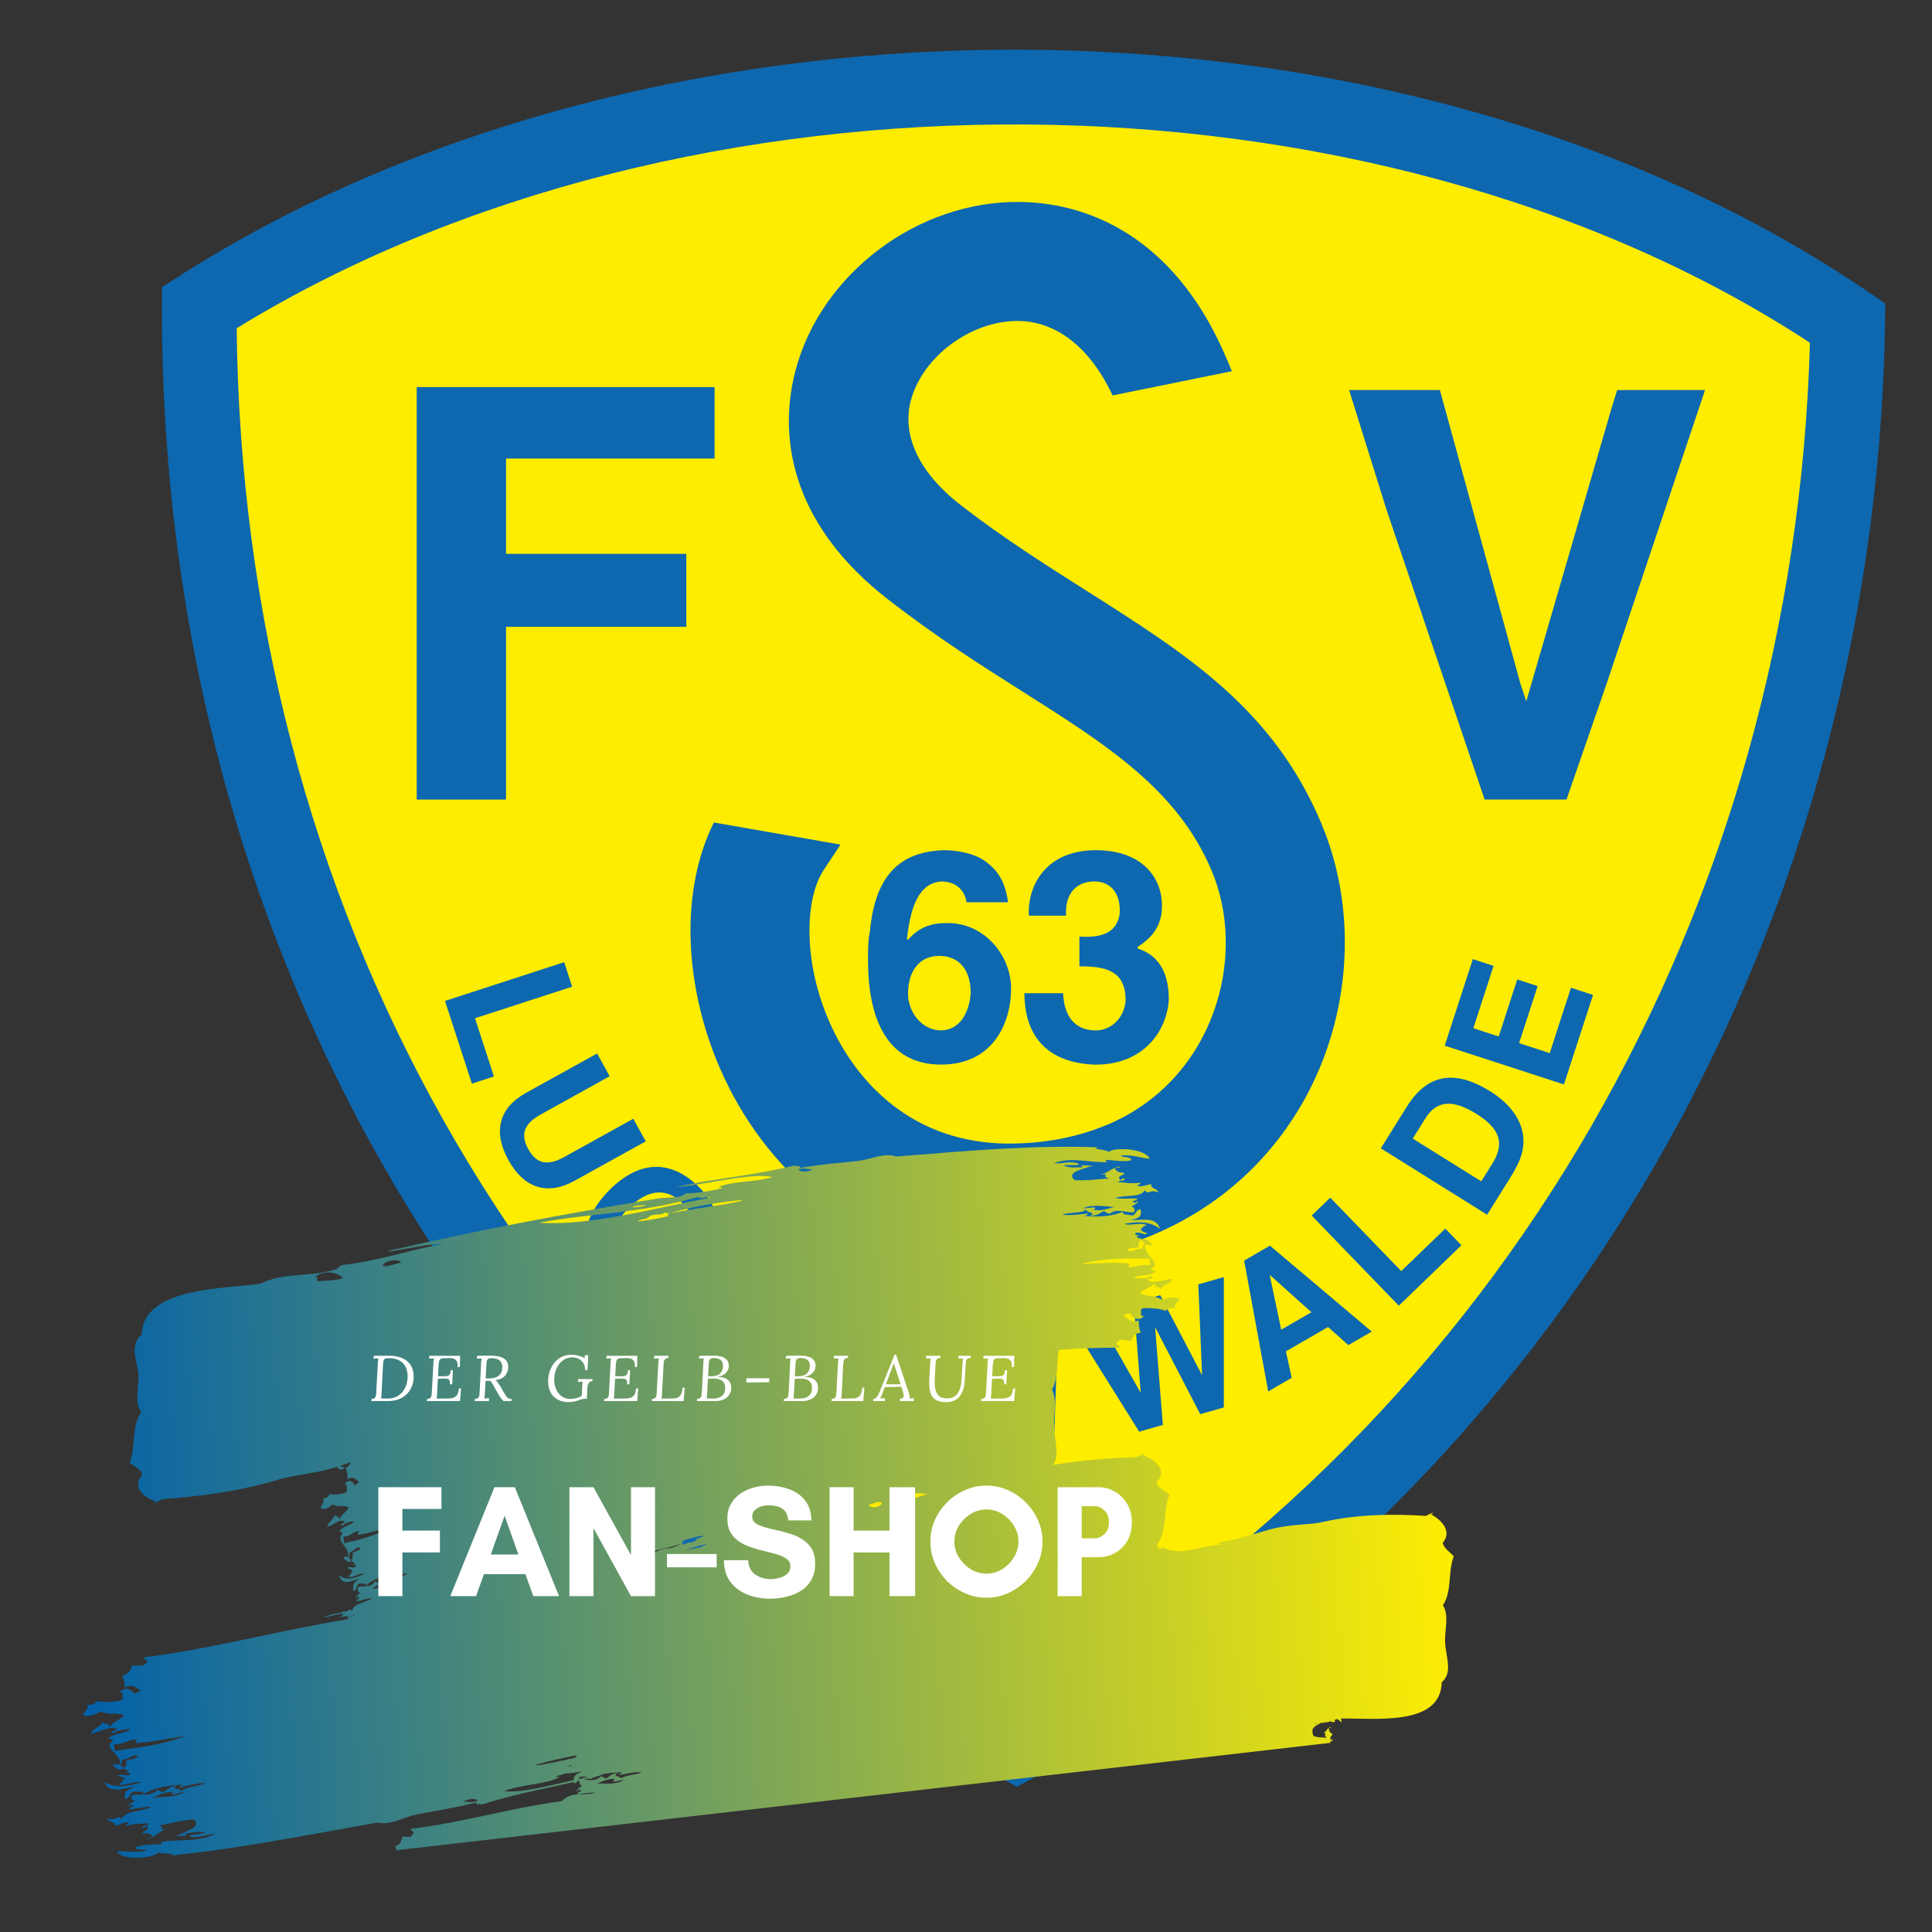
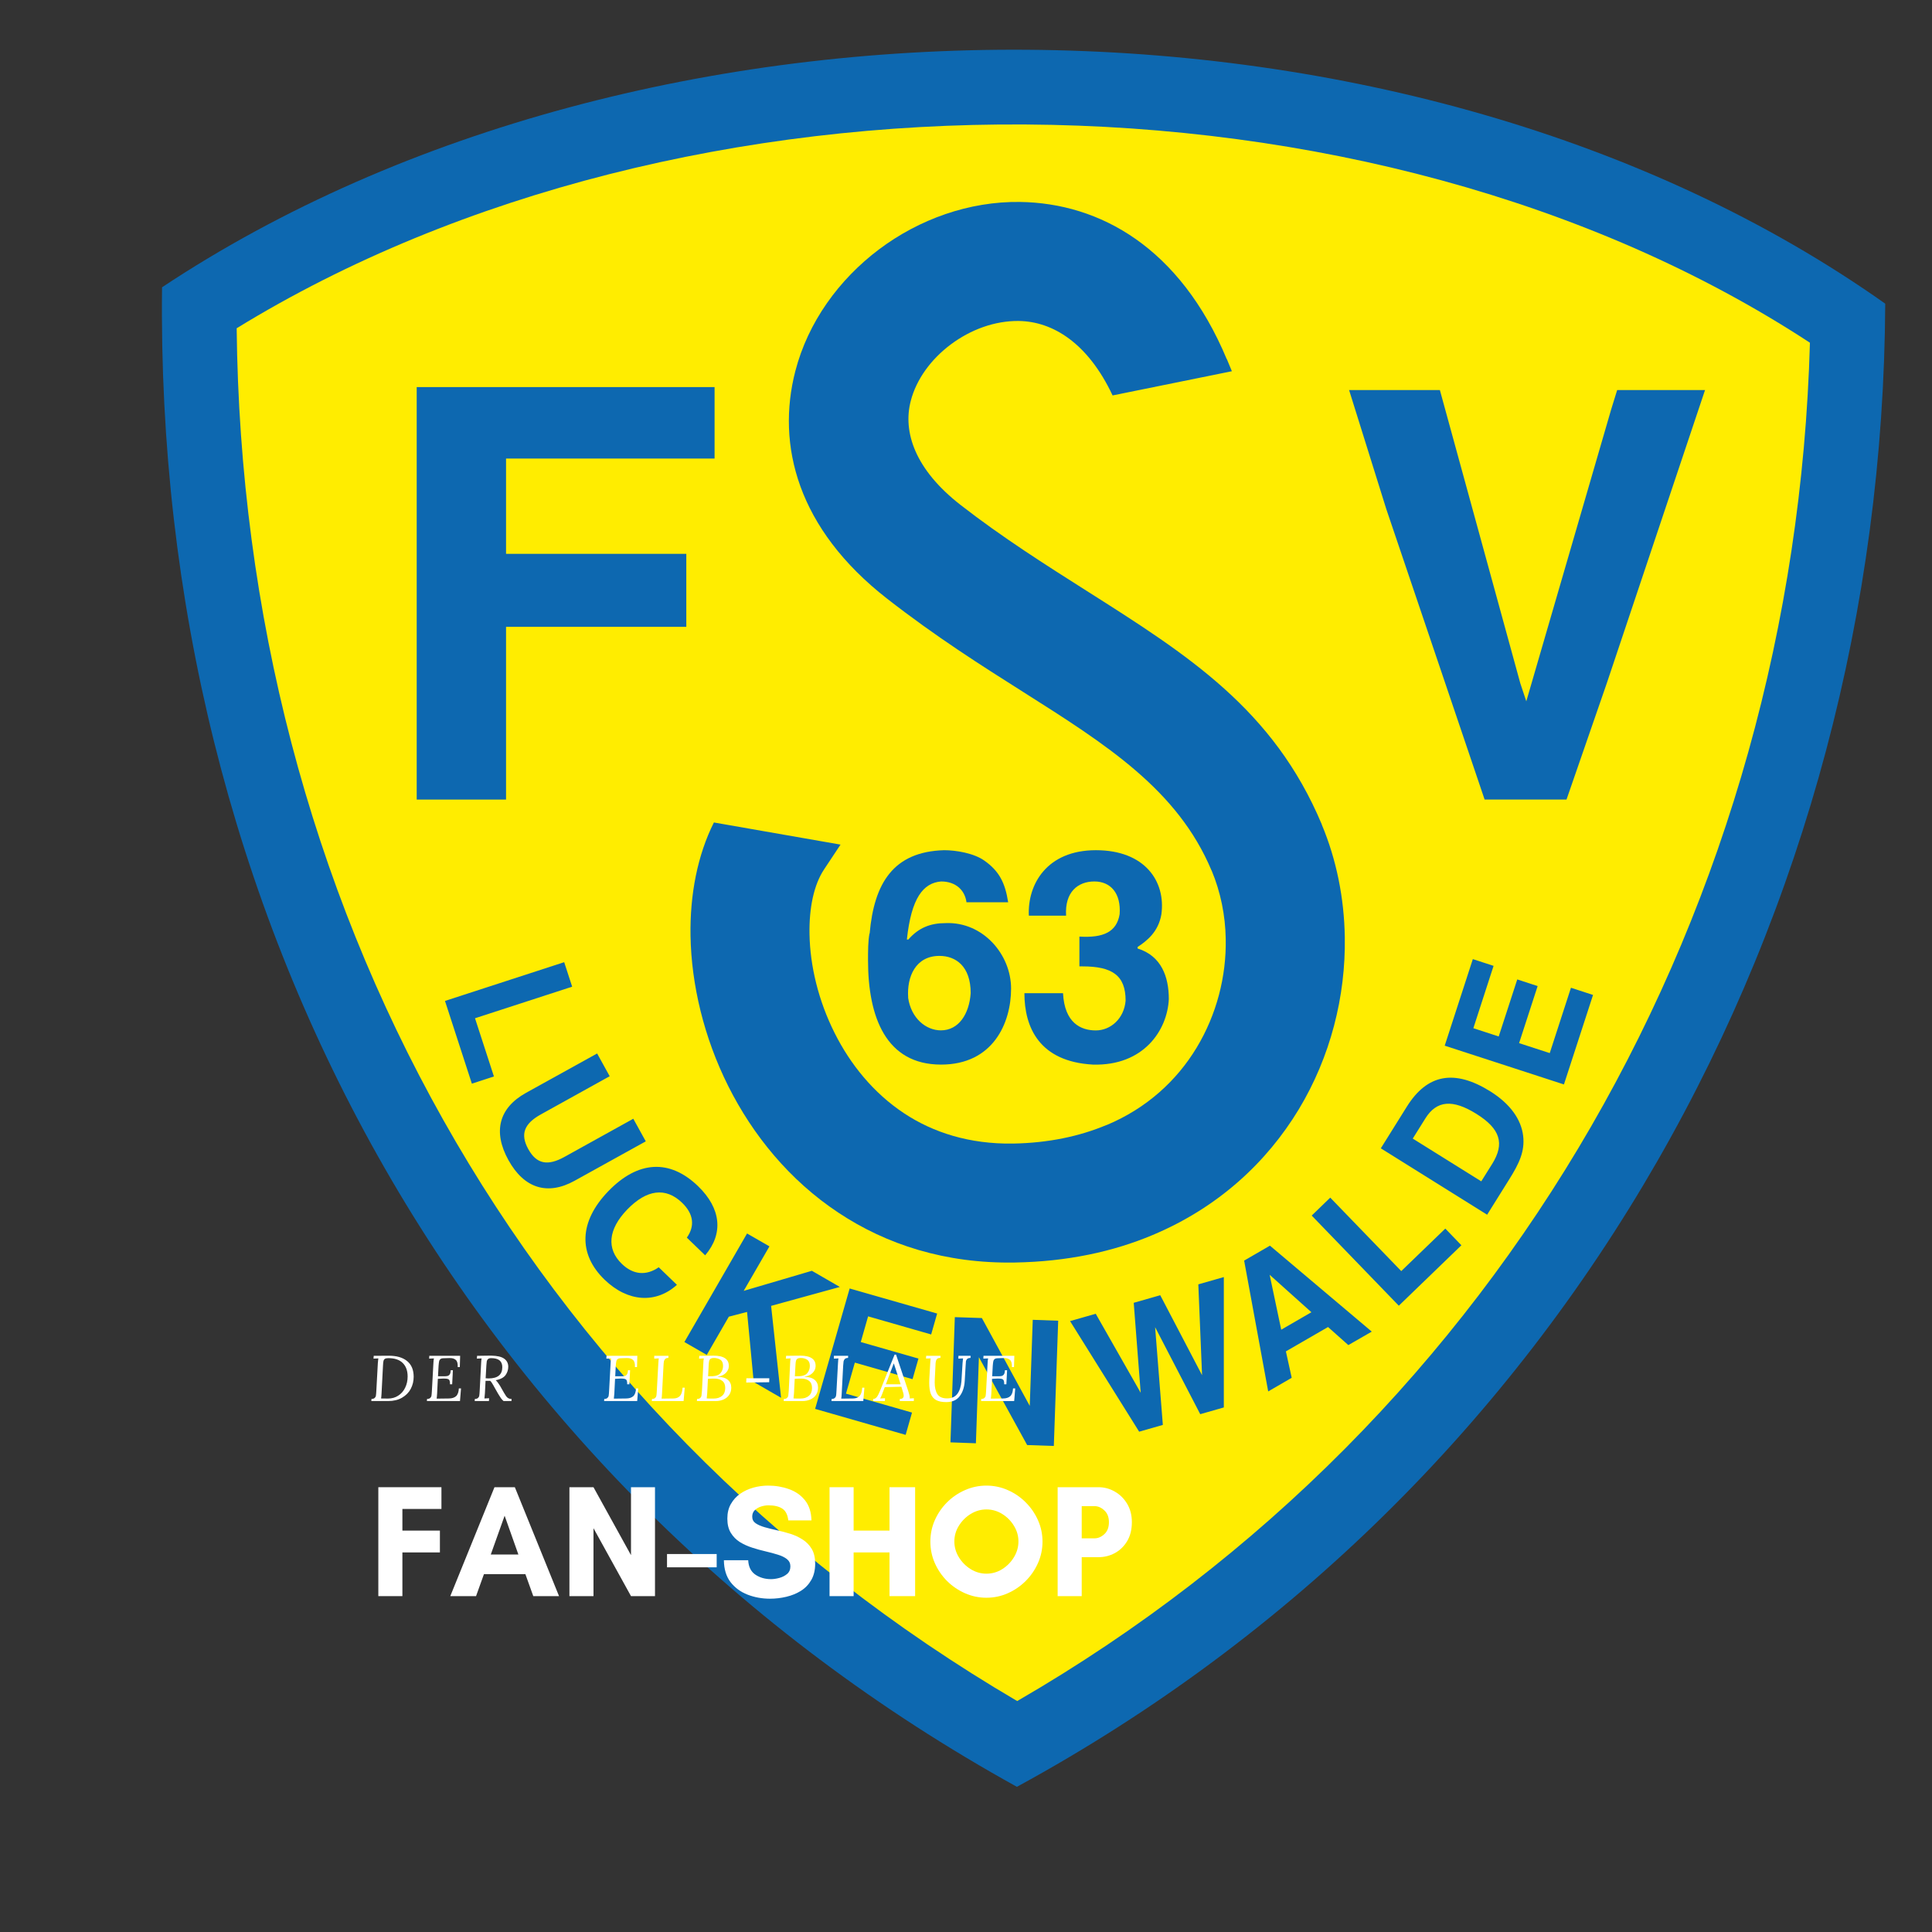
<svg xmlns="http://www.w3.org/2000/svg" version="1.0" preserveAspectRatio="xMidYMid meet" height="500" viewBox="0 0 375 375" zoomAndPan="magnify" width="500">
  <rect x="0" y="0" width="375" height="375" fill="#333333" stroke="none" />
  <defs>
    <g />
    <clipPath id="e269cbf3b5">
      <path clip-rule="nonzero" d="M 31.422 9.488 L 365.922 9.488 L 365.922 346.988 L 31.422 346.988 Z M 31.422 9.488" />
    </clipPath>
    <clipPath id="5477e38f4e">
-       <path clip-rule="nonzero" d="M 16 222 L 283 222 L 283 366 L 16 366 Z M 16 222" />
-     </clipPath>
+       </clipPath>
    <clipPath id="de55b8ffa0">
      <path clip-rule="nonzero" d="M 5.766 242.75 L 272.508 212.078 L 286.645 335.02 L 19.902 365.691 Z M 5.766 242.75" />
    </clipPath>
    <clipPath id="64e6a6f613">
      <path clip-rule="nonzero" d="M 5.766 242.75 L 272.508 212.078 L 295.211 409.527 L 28.469 440.199 Z M 5.766 242.75" />
    </clipPath>
    <clipPath id="a2eb33ccca">
      <path clip-rule="nonzero" d="M 282.176 302.047 C 281.285 301.141 280.285 300.547 280.027 299.473 C 282.027 297.09 279.566 294.898 277.703 293.891 C 277.871 293.824 278.141 293.844 278.137 293.633 C 277.512 293.73 277.242 294.129 276.621 294.227 C 270.77 293.844 263.684 293.852 256.742 295.418 C 253.938 296.059 250.531 295.75 246.41 296.887 C 244.223 297.492 241.816 298.27 239.434 298.84 C 239.059 298.922 234.617 299.613 237.492 299.734 C 233.148 299.938 229.156 302.199 225.781 300.391 C 225.531 300.496 225.273 300.582 225.008 300.68 C 224.891 300.406 224.742 300.145 224.543 299.91 C 226.688 296.996 225.633 293.363 227.02 290.121 C 225.965 289.301 224.773 288.805 224.473 287.754 C 226.832 285.16 223.93 283.211 221.715 282.391 C 221.914 282.309 222.23 282.293 222.227 282.082 C 221.488 282.254 221.168 282.664 220.43 282.836 C 215.59 282.988 210.031 283.387 204.328 284.371 C 205.746 282.602 204.73 279.688 204.59 277.043 C 204.445 274.555 205.254 271.812 204.199 269.734 C 205.398 267.57 205.113 264.656 205.5 262.004 C 209.43 261.723 213.355 261.551 217.258 261.59 C 217.41 260.91 216.543 261.23 216.695 260.551 C 217.055 260.473 217.105 260.168 217.43 260.062 C 218.215 260.059 218.871 260.176 219.477 260.336 C 220.066 259.301 220.02 258.895 221.418 258.684 C 220.98 257.477 221.078 257.332 221.039 256.336 C 219.547 256.797 219.047 256.039 217.941 255.273 C 218.543 255.234 218.672 254.844 219.449 254.945 C 219.43 255.668 221.277 256.656 222.02 255.398 C 221.117 255.676 221.617 254.582 221.441 254.148 C 221.699 254.129 221.738 253.953 221.934 253.902 C 223.582 253.887 225.125 253.965 226.273 254.438 C 226.914 253.656 227.645 253.992 228.273 253.855 C 227.43 253.281 228.977 252.738 228.941 252.078 C 227.602 251.629 226.961 251.797 225.656 252.32 C 224.035 251.316 222.484 251.766 221.262 250.926 C 222.375 249.973 223.25 250.094 224.207 248.977 C 223.691 249.59 224.918 249.305 224 249.852 C 224.797 249.609 224.973 249.961 225.285 250.184 C 225.617 249.391 227.742 248.848 227.469 248.293 C 226.656 248.078 223.203 249.609 222.641 248.223 C 223.168 248.363 224.199 247.918 223.375 247.738 C 222.871 248.129 220.625 248.301 220.082 247.98 C 221.574 247.281 223.121 247.805 224.34 246.801 C 224.094 246.59 223.398 246.801 223.543 246.211 C 225.504 245.129 221.73 243.309 222.277 241.555 C 222.723 241.398 223.359 242.102 223.543 241.457 C 222.863 240.895 222.09 239.926 221.48 240.965 C 222.855 240.961 221.547 241.938 221.816 242.453 C 221.098 241.883 219.395 243.613 218.766 242.469 C 220.297 242.004 219.676 242.383 221.035 242.082 C 220.812 241.406 221.398 240.648 221.621 240.258 C 221.371 240.52 220.594 240.254 220.676 239.953 C 222.051 239.652 220.02 240.012 220.383 239.324 C 221.379 238.98 222.211 239.949 222.672 239.371 C 221.621 238.914 222.008 239.273 221.352 238.602 C 221.891 238.336 221.852 237.852 222.582 237.863 C 221.824 237.086 219.293 238.039 218.246 237.547 C 221.047 237.004 223.402 237.145 225.168 238.535 C 224.352 235.941 221.375 236.965 219.477 236.809 C 221.125 236.445 221.641 236.156 221.398 234.727 C 220.355 234.777 220.609 235.797 219.684 235.93 C 219.051 235.707 217.984 235.926 217.863 235.211 C 215.602 236.238 212.887 236.184 210.527 236.023 C 210.82 235.895 211.09 235.75 211.266 235.527 C 210.316 235.605 207.477 236.039 206.184 235.746 C 207.484 235.27 210.703 235.484 210.711 234.715 C 210.934 235.488 213.055 235.387 211.543 235.945 C 213.027 236.062 213.418 235.383 214.293 235.062 C 214.555 235.332 214.988 235.434 215.348 235.625 C 216.738 234.352 219.027 235.574 220.164 235.262 C 220.281 234.277 219.938 234.301 219.602 234.223 C 219.855 233.914 221.359 233.473 220.555 233.074 C 220.82 233.812 219.906 233.352 219.793 233.137 C 220.266 233.07 220.633 232.934 220.781 232.629 C 219.363 232.57 217.652 232.785 216.449 232.52 C 218.676 231.844 221.242 232.535 222.227 231.012 C 222.805 232.09 223.199 230.688 224.797 231.465 C 224.703 230.582 223.359 230.902 223.438 229.844 C 222.676 229.914 221.297 230.59 220.648 230.051 C 221.086 230.031 221.285 229.832 221.391 229.562 C 219.406 229.84 218.133 229.477 217.059 229.457 C 217.137 228.969 218.449 229.383 218.289 228.719 C 217.809 228.555 217.477 229.426 217.27 228.797 C 217.035 228.008 218.215 228.258 218.23 227.652 C 217.309 227.633 216.594 227.418 216.395 226.711 C 216.773 226.648 217.336 226.719 217.398 226.422 C 215.551 226.703 214.781 227.934 213.41 228.031 C 213.836 227.992 214.254 227.965 214.672 227.926 C 214.289 228.766 214.75 228.34 215.227 228.746 C 212.793 228.852 212.289 229.141 208.625 229.082 C 206.852 227.527 209.773 227.066 212.285 226.184 C 211.297 226.461 209.055 225.797 210.266 226.57 C 208.672 226.562 207.789 226.758 206.426 226.254 C 207.516 225.957 209.105 226.34 209.469 226 C 208.254 225.121 206.082 225.996 204.613 225.762 C 208.105 224.418 211.832 225.824 215.051 225.531 C 214.77 225.496 214.418 225.219 214.773 225.121 C 216.195 225.227 218.438 225.582 219.617 225.188 C 219.43 224.383 218.008 224.785 217.535 224.266 C 219.801 224.109 221.273 224.727 223.18 224.922 C 222.223 222.883 216.387 222.621 215.211 223.574 C 214.539 223.16 213.438 223.184 212.629 222.918 C 212.785 222.777 212.93 222.711 213.074 222.688 C 200.93 222.258 188.508 223.285 173.961 224.484 C 171.543 223.66 169.09 225.035 166.609 225.332 C 163.113 225.734 159.453 225.953 155.211 226.719 C 155.559 225.91 154.344 226.695 154.406 226.168 C 150.57 227.117 146.844 227.758 143.043 228.34 C 141.137 228.633 139.215 228.934 137.242 229.234 C 135.273 229.578 133.273 229.941 131.195 230.402 C 135.891 230.18 145.715 227.531 149.957 228.457 C 146.598 229.543 141.664 229.199 139.355 230.492 C 139.738 230.406 140.191 230.434 140.141 230.641 C 137.648 231.195 135.906 231.559 133.055 231.637 C 132.117 232.676 129.668 232.316 127.762 232.621 C 109.566 235.578 91.488 239.059 77.371 242.359 C 76.676 242.402 73.996 243.055 75.875 242.859 C 80.414 242.172 82.273 241.586 86.246 241.379 C 79.941 242.496 73.605 244.742 66.363 245.547 C 65.715 245.754 65.648 246.328 64.898 246.48 C 59.801 247.902 54.938 246.945 50.531 249.18 C 46.688 249.66 40.984 249.902 36.207 251.098 C 31.441 252.324 27.609 254.551 27.516 258.996 C 25.031 261.176 26.625 264.004 26.855 266.773 C 27.062 269.246 25.945 272.215 27.434 274.051 C 25.398 277.047 26.453 280.652 25.16 283.93 C 26.191 284.703 27.328 285.168 27.633 286.207 C 25.387 288.895 28.199 290.742 30.34 291.484 C 30.148 291.574 29.844 291.598 29.859 291.809 C 30.566 291.609 30.871 291.184 31.578 290.984 C 38.242 290.488 46.293 289.555 54.176 287.16 C 57.258 286.238 60.984 286.098 65.461 284.699 C 65.699 285.441 66.688 285.434 66.895 284.727 C 66.461 284.871 66.219 284.699 65.953 284.547 C 66.637 284.324 67.348 284.078 68.07 283.832 C 67.91 284.305 67.723 284.582 67.094 284.875 C 67.477 286.016 67.414 286.164 67.508 287.152 C 68.531 286.422 68.922 287.094 69.738 287.672 C 69.324 287.816 69.254 288.227 68.715 288.27 C 68.68 287.547 67.324 286.887 66.898 288.27 C 67.512 287.844 67.227 289.02 67.379 289.422 C 67.203 289.48 67.184 289.668 67.051 289.758 C 65.895 290.062 64.812 290.246 63.984 289.984 C 63.59 290.875 63.059 290.668 62.625 290.918 C 63.25 291.348 62.199 292.16 62.277 292.812 C 63.242 293.027 63.672 292.75 64.555 291.992 C 65.75 292.711 66.801 292.004 67.707 292.621 C 66.992 293.758 66.375 293.801 65.781 295.078 C 66.102 294.371 65.258 294.871 65.867 294.164 C 65.328 294.555 65.184 294.227 64.953 294.059 C 64.773 294.914 63.332 295.832 63.555 296.332 C 64.141 296.41 66.438 294.273 66.922 295.562 C 66.551 295.508 65.855 296.137 66.445 296.172 C 66.766 295.695 68.32 295.133 68.723 295.355 C 67.719 296.316 66.613 296.066 65.832 297.281 C 66.016 297.449 66.484 297.109 66.422 297.73 C 65.125 299.148 67.871 300.309 67.594 302.156 C 67.293 302.391 66.805 301.797 66.719 302.469 C 67.23 302.918 67.824 303.75 68.184 302.598 C 67.23 302.84 68.078 301.629 67.855 301.176 C 68.387 301.625 69.457 299.59 69.973 300.633 C 68.941 301.359 69.348 300.879 68.422 301.418 C 68.617 302.047 68.258 302.914 68.133 303.34 C 68.289 303.047 68.844 303.164 68.812 303.484 C 67.875 304.023 69.262 303.316 69.051 304.062 C 68.383 304.582 67.746 303.75 67.461 304.418 C 68.211 304.688 67.93 304.402 68.414 304.961 C 68.055 305.32 68.117 305.793 67.605 305.918 C 68.176 306.562 69.879 305.168 70.637 305.484 C 68.727 306.508 67.09 306.781 65.773 305.695 C 66.508 308.145 68.5 306.613 69.824 306.441 C 68.707 307.086 68.367 307.461 68.625 308.863 C 69.344 308.625 69.098 307.656 69.738 307.363 C 70.184 307.473 70.914 307.074 71.043 307.77 C 72.535 306.32 74.426 305.988 76.074 305.797 C 75.883 305.973 75.703 306.156 75.598 306.398 C 76.254 306.18 78.199 305.312 79.105 305.422 C 78.23 306.086 75.984 306.355 76.027 307.129 C 75.828 306.395 74.367 306.809 75.371 306.031 C 74.34 306.141 74.105 306.867 73.516 307.32 C 73.316 307.094 73.004 307.055 72.75 306.918 C 71.867 308.434 70.207 307.605 69.441 308.117 C 69.422 309.117 69.652 309.043 69.895 309.051 C 69.734 309.406 68.727 310.098 69.305 310.367 C 69.074 309.676 69.73 309.984 69.832 310.184 C 69.512 310.324 69.266 310.535 69.18 310.863 C 70.168 310.672 71.336 310.164 72.18 310.219 C 70.688 311.273 68.863 311.023 68.281 312.723 C 67.812 311.75 67.637 313.211 66.473 312.711 C 66.484 312.805 66.516 312.887 66.539 312.953 C 65.184 313.156 63.758 313.453 62.805 313.945 C 64.031 313.836 65.906 313.023 66.73 313.352 C 66.434 313.52 66.156 313.707 65.984 313.945 C 66.348 313.781 67.023 313.797 67.438 313.664 C 67.488 313.773 67.523 313.902 67.516 314.098 C 67.93 313.945 68.59 313.34 69.086 313.312 C 68.539 313.547 67.961 313.863 67.34 314.32 C 53.961 316.508 40.914 320.074 27.977 321.688 C 27.836 322.383 28.727 321.945 28.574 322.645 C 28.207 322.773 28.168 323.094 27.828 323.238 C 27.027 323.359 26.34 323.332 25.711 323.262 C 25.117 324.387 25.176 324.801 23.746 325.207 C 24.223 326.359 24.125 326.516 24.184 327.508 C 25.715 326.824 26.246 327.512 27.402 328.125 C 26.793 328.254 26.668 328.66 25.863 328.68 C 25.863 327.949 23.938 327.23 23.211 328.59 C 24.137 328.184 23.637 329.355 23.828 329.766 C 23.562 329.816 23.527 330.004 23.328 330.094 C 21.629 330.344 20.031 330.492 18.836 330.176 C 18.195 331.059 17.441 330.816 16.785 331.047 C 17.672 331.5 16.082 332.27 16.137 332.926 C 17.52 333.188 18.184 332.93 19.52 332.199 C 21.219 332.965 22.793 332.305 24.07 332.973 C 22.953 334.09 22.039 334.098 21.082 335.352 C 21.598 334.66 20.336 335.121 21.273 334.438 C 20.461 334.801 20.27 334.465 19.941 334.281 C 19.648 335.074 17.473 335.93 17.762 336.445 C 18.605 336.539 22.125 334.504 22.738 335.812 C 22.191 335.742 21.137 336.344 21.988 336.41 C 22.492 335.938 24.805 335.441 25.371 335.684 C 23.844 336.598 22.238 336.305 21.02 337.48 C 21.281 337.66 21.98 337.34 21.852 337.961 C 19.859 339.324 23.777 340.617 23.25 342.457 C 22.797 342.68 22.121 342.059 21.949 342.73 C 22.664 343.195 23.473 344.062 24.074 342.926 C 22.668 343.129 23.992 341.957 23.695 341.484 C 24.441 341.953 26.152 339.961 26.832 341.027 C 25.266 341.707 25.895 341.25 24.504 341.746 C 24.75 342.391 24.156 343.234 23.945 343.66 C 24.199 343.363 25.004 343.52 24.926 343.836 C 23.516 344.344 25.602 343.684 25.234 344.426 C 24.215 344.918 23.34 344.059 22.875 344.707 C 23.969 345.012 23.559 344.703 24.238 345.289 C 23.691 345.629 23.75 346.113 22.992 346.211 C 23.789 346.875 26.375 345.562 27.461 345.906 C 24.602 346.852 22.168 347.055 20.328 345.91 C 21.227 348.398 24.258 346.949 26.211 346.828 C 24.535 347.434 24.008 347.793 24.277 349.203 C 25.348 349 25.062 348.016 26.02 347.742 C 26.668 347.879 27.766 347.504 27.906 348.207 C 30.207 346.828 32.996 346.547 35.434 346.391 C 35.137 346.559 34.859 346.746 34.688 346.988 C 35.66 346.777 38.574 345.973 39.902 346.098 C 38.586 346.738 35.258 346.961 35.273 347.734 C 35.035 346.996 32.848 347.371 34.395 346.617 C 32.879 346.695 32.48 347.422 31.582 347.863 C 31.305 347.625 30.859 347.582 30.488 347.441 C 29.082 348.918 26.703 348.02 25.551 348.5 C 25.453 349.496 25.801 349.43 26.148 349.457 C 25.891 349.801 24.363 350.457 25.195 350.746 C 24.91 350.039 25.852 350.383 25.973 350.582 C 25.488 350.715 25.117 350.91 24.961 351.234 C 26.422 351.086 28.176 350.625 29.414 350.723 C 27.148 351.723 24.492 351.395 23.523 353.07 C 22.906 352.074 22.539 353.539 20.871 352.98 C 20.992 353.859 22.363 353.34 22.305 354.418 C 23.09 354.242 24.488 353.371 25.16 353.812 C 24.711 353.902 24.508 354.117 24.414 354.406 C 26.449 353.836 27.758 354.023 28.867 353.895 C 28.801 354.402 27.438 354.164 27.621 354.816 C 28.121 354.914 28.438 353.992 28.66 354.59 C 28.918 355.348 27.699 355.27 27.703 355.883 C 28.648 355.762 29.383 355.879 29.605 356.566 C 29.219 356.688 28.641 356.695 28.582 357 C 30.477 356.457 31.242 355.102 32.641 354.836 C 32.211 354.922 31.77 355.02 31.34 355.109 C 31.719 354.219 31.254 354.695 30.754 354.359 C 33.246 353.918 33.766 353.574 37.527 353.148 C 39.367 354.473 36.387 355.324 33.828 356.539 C 34.836 356.137 37.152 356.504 35.895 355.891 C 37.523 355.695 38.426 355.379 39.836 355.707 C 38.727 356.148 37.094 355.973 36.715 356.363 C 37.98 357.082 40.199 355.922 41.707 355.961 C 38.152 357.77 34.293 356.844 31 357.578 C 31.285 357.562 31.648 357.801 31.293 357.945 C 29.824 358.047 27.527 358.004 26.324 358.574 C 26.527 359.359 27.984 358.738 28.488 359.199 C 26.172 359.676 24.648 359.277 22.688 359.348 C 23.715 361.266 29.707 360.684 30.891 359.559 C 31.59 359.859 32.715 359.711 33.555 359.863 C 33.402 360.027 33.258 360.109 33.121 360.156 C 45.586 358.953 58.312 356.422 73.238 353.758 C 75.727 354.352 78.238 352.738 80.781 352.219 C 84.371 351.469 88.125 350.969 92.488 349.844 C 92.141 350.691 93.383 349.797 93.32 350.324 C 99.352 348.355 105.152 347.301 111.375 345.895 C 111.387 345.98 111.395 346.074 111.418 346.18 C 111.758 346.129 111.938 345.945 112.066 345.738 C 112.207 345.703 112.34 345.68 112.48 345.645 C 112.438 346.531 112.711 346.5 112.996 346.543 C 112.785 346.875 111.496 347.438 112.195 347.777 C 111.949 347.059 112.746 347.457 112.855 347.656 C 112.445 347.762 112.137 347.93 112.012 348.242 C 113.176 348.184 114.539 347.863 115.578 347.977 C 112.75 348.742 111.359 347.5 108.988 349.605 C 99.043 350.941 89.406 353.855 79.797 354.949 C 79.703 355.645 80.359 355.23 80.266 355.934 C 79.992 356.051 79.969 356.359 79.727 356.504 C 79.133 356.59 78.621 356.555 78.156 356.445 C 77.746 357.547 77.793 357.957 76.738 358.316 C 77.121 359.48 77.055 359.633 77.121 360.625 C 78.246 359.996 78.652 360.699 79.527 361.348 C 79.078 361.457 78.988 361.852 78.391 361.84 C 78.375 361.113 76.922 360.332 76.414 361.664 C 77.09 361.289 76.754 362.441 76.906 362.855 C 76.711 362.898 76.691 363.082 76.539 363.168 C 75.285 363.359 74.105 363.449 73.199 363.102 C 72.742 363.949 72.172 363.688 71.699 363.898 C 72.367 364.379 71.199 365.086 71.27 365.75 C 72.312 366.055 72.785 365.828 73.762 365.148 C 75.047 365.969 76.207 365.367 77.168 366.07 C 76.363 367.145 75.688 367.125 75.012 368.336 C 75.375 367.66 74.453 368.082 75.137 367.43 C 74.543 367.754 74.398 367.418 74.145 367.234 C 73.934 368.066 72.332 368.844 72.559 369.367 C 73.188 369.496 75.75 367.59 76.238 368.914 C 75.836 368.824 75.066 369.387 75.699 369.484 C 76.062 369.031 77.77 368.621 78.195 368.883 C 77.082 369.75 75.883 369.387 75.004 370.523 C 75.199 370.715 75.711 370.426 75.629 371.027 C 74.184 372.316 77.129 373.734 76.781 375.551 C 76.449 375.762 75.934 375.121 75.828 375.785 C 76.367 376.281 76.996 377.168 77.414 376.055 C 76.375 376.203 77.332 375.086 77.105 374.602 C 77.672 375.105 78.891 373.18 79.418 374.262 C 78.27 374.883 78.727 374.445 77.715 374.887 C 77.914 375.539 77.488 376.363 77.344 376.773 C 77.523 376.492 78.129 376.664 78.078 376.977 C 77.047 377.434 78.574 376.852 78.32 377.574 C 77.574 378.023 76.906 377.141 76.578 377.773 C 77.395 378.113 77.078 377.801 77.609 378.402 C 77.215 378.719 77.262 379.211 76.703 379.277 C 77.309 379.973 79.195 378.75 80.004 379.125 C 77.906 379.973 76.113 380.082 74.715 378.879 C 75.445 381.387 77.652 380.051 79.098 380 C 77.863 380.543 77.492 380.883 77.719 382.297 C 78.508 382.129 78.281 381.148 78.973 380.906 C 79.449 381.062 80.266 380.73 80.375 381.438 C 82.043 380.141 84.105 379.98 85.906 379.938 C 85.684 380.098 85.492 380.262 85.367 380.496 C 86.086 380.336 88.227 379.648 89.207 379.844 C 88.238 380.426 85.789 380.496 85.809 381.273 C 85.617 380.516 84.008 380.809 85.129 380.121 C 84.008 380.137 83.727 380.84 83.082 381.242 C 82.871 380.996 82.535 380.93 82.258 380.777 C 81.25 382.199 79.469 381.223 78.625 381.656 C 78.578 382.652 78.828 382.594 79.094 382.629 C 78.91 382.969 77.801 383.566 78.414 383.891 C 78.188 383.176 78.891 383.547 78.98 383.746 C 78.629 383.863 78.352 384.039 78.254 384.359 C 79.328 384.262 80.617 383.867 81.535 384 C 79.883 384.91 77.906 384.496 77.23 386.137 C 76.75 385.125 76.512 386.566 75.27 385.957 C 75.383 386.828 76.383 386.367 76.363 387.438 C 76.941 387.293 77.949 386.465 78.465 386.926 C 78.137 386.992 77.988 387.211 77.926 387.496 C 79.414 387.008 80.391 387.23 81.207 387.141 C 81.168 387.641 80.156 387.355 80.297 388.012 C 80.668 388.133 80.887 387.215 81.062 387.828 C 81.277 388.598 80.371 388.473 80.383 389.086 C 81.074 389.008 81.629 389.145 81.805 389.836 C 81.52 389.945 81.094 389.926 81.062 390.238 C 82.449 389.762 82.977 388.434 84.008 388.227 C 83.691 388.301 83.371 388.367 83.055 388.441 C 83.309 387.578 82.977 388.027 82.602 387.68 C 84.434 387.344 84.812 387.023 87.582 386.762 C 88.984 388.164 86.789 388.879 84.922 389.984 C 85.656 389.633 87.383 390.094 86.43 389.426 C 87.637 389.297 88.297 389.031 89.348 389.418 C 88.539 389.809 87.32 389.566 87.055 389.941 C 88.008 390.715 89.617 389.656 90.73 389.758 C 88.145 391.398 85.273 390.309 82.855 390.895 C 83.066 390.898 83.344 391.137 83.082 391.27 C 82.004 391.32 80.301 391.199 79.43 391.719 C 79.605 392.508 80.664 391.941 81.043 392.418 C 79.344 392.816 78.207 392.359 76.766 392.363 C 77.574 394.305 81.977 393.941 82.832 392.855 C 83.328 393.164 84.09 393.094 84.699 393.246 C 84.43 393.305 84.168 393.363 83.895 393.414 C 83.703 393.332 83.527 393.293 83.352 393.523 C 79.355 394.359 75.383 395.113 71.43 395.703 C 71.289 396.41 72.176 395.941 72.035 396.648 C 71.668 396.789 71.629 397.109 71.293 397.262 C 70.48 397.406 69.801 397.406 69.18 397.344 C 68.59 398.484 68.656 398.891 67.223 399.344 C 67.699 400.488 67.609 400.645 67.676 401.633 C 69.203 400.902 69.742 401.578 70.895 402.156 C 70.277 402.305 70.16 402.711 69.352 402.758 C 69.352 402.027 67.414 401.355 66.699 402.746 C 67.621 402.312 67.133 403.5 67.324 403.902 C 67.059 403.961 67.023 404.148 66.824 404.238 C 65.121 404.547 63.531 404.73 62.336 404.457 C 61.699 405.355 60.938 405.145 60.293 405.391 C 61.18 405.816 59.594 406.633 59.66 407.297 C 61.047 407.512 61.707 407.234 63.039 406.477 C 64.746 407.195 66.312 406.484 67.598 407.113 C 66.48 408.262 65.57 408.297 64.625 409.586 C 65.141 408.875 63.883 409.375 64.816 408.664 C 64.008 409.043 63.816 408.723 63.48 408.547 C 63.164 409.41 60.996 410.32 61.285 410.828 C 62.129 410.902 65.633 408.75 66.254 410.055 C 65.711 410 64.66 410.629 65.508 410.676 C 66.012 410.188 68.316 409.625 68.879 409.855 C 67.359 410.82 65.758 410.57 64.535 411.785 C 64.793 411.957 65.492 411.617 65.363 412.238 C 63.375 413.668 67.305 414.84 66.785 416.691 C 66.336 416.938 65.66 416.332 65.488 417.004 C 66.203 417.449 67.02 418.289 67.617 417.145 C 66.207 417.395 67.523 416.176 67.23 415.711 C 67.984 416.16 69.68 414.125 70.363 415.168 C 68.809 415.895 69.434 415.418 68.047 415.953 C 68.293 416.586 67.711 417.461 67.5 417.887 C 67.746 417.59 68.555 417.707 68.488 418.031 C 67.082 418.578 69.156 417.859 68.801 418.609 C 67.797 419.129 66.914 418.301 66.453 418.969 C 67.539 419.234 67.133 418.945 67.82 419.512 C 67.277 419.871 67.332 420.355 66.578 420.469 C 67.371 421.117 69.949 419.719 71.039 420.035 C 68.191 421.062 65.766 421.34 63.922 420.238 C 64.828 422.695 67.848 421.16 69.797 420.984 C 68.125 421.637 67.602 422.012 67.875 423.41 C 68.941 423.172 68.66 422.199 69.602 421.898 C 70.25 422.016 71.348 421.609 71.484 422.316 C 73.773 420.863 76.559 420.523 78.984 420.328 C 78.688 420.508 78.41 420.691 78.238 420.934 C 79.211 420.707 82.113 419.844 83.441 419.941 C 82.125 420.613 78.809 420.887 78.828 421.664 C 78.582 420.922 76.414 421.344 77.945 420.562 C 76.43 420.672 76.035 421.406 75.148 421.863 C 74.871 421.637 74.426 421.594 74.055 421.461 C 72.664 422.984 70.285 422.145 69.133 422.664 C 69.047 423.672 69.387 423.594 69.742 423.609 C 69.484 423.965 67.961 424.66 68.789 424.93 C 68.5 424.234 69.445 424.547 69.566 424.742 C 69.082 424.895 68.711 425.09 68.559 425.426 C 70.016 425.238 71.762 424.723 72.996 424.781 C 70.738 425.848 68.09 425.594 67.125 427.301 C 66.504 426.324 66.145 427.797 64.48 427.285 C 64.602 428.156 65.969 427.605 65.918 428.688 C 66.703 428.488 68.094 427.57 68.77 427.992 C 68.32 428.094 68.113 428.316 68.023 428.617 C 70.043 427.992 71.355 428.137 72.461 427.973 C 72.395 428.48 71.039 428.289 71.219 428.93 C 71.719 429.016 72.031 428.078 72.254 428.676 C 72.516 429.434 71.297 429.383 71.301 429.996 C 72.246 429.848 72.977 429.949 73.199 430.621 C 72.809 430.754 72.238 430.781 72.176 431.086 C 74.055 430.484 74.816 429.102 76.215 428.809 C 75.785 428.906 75.355 429.012 74.914 429.109 C 75.293 428.211 74.82 428.699 74.332 428.379 C 76.82 427.883 77.336 427.527 81.09 427.027 C 82.934 428.312 79.961 429.23 77.406 430.496 C 78.414 430.07 80.727 430.391 79.457 429.797 C 81.082 429.562 81.984 429.238 83.391 429.539 C 82.285 430 80.656 429.852 80.289 430.258 C 81.551 430.957 83.754 429.754 85.262 429.766 C 81.723 431.641 77.871 430.785 74.594 431.586 C 74.883 431.57 75.242 431.789 74.887 431.957 C 73.426 432.105 71.133 432.129 69.938 432.727 C 70.148 433.5 71.602 432.844 72.094 433.293 C 69.785 433.836 68.266 433.484 66.312 433.613 C 67.348 435.5 73.309 434.746 74.488 433.586 C 75.184 433.871 76.305 433.691 77.148 433.836 C 76.992 433.996 76.852 434.082 76.719 434.125 C 89.137 432.66 101.816 429.961 116.695 427.379 C 119.184 427.996 121.688 426.402 124.223 425.898 C 127.805 425.16 131.559 424.746 135.902 423.699 C 135.547 424.539 136.789 423.664 136.727 424.199 C 140.648 422.973 144.484 422.195 148.391 421.449 C 150.344 421.07 152.324 420.688 154.344 420.305 C 156.367 419.926 158.43 419.508 160.562 419.012 C 155.723 419.262 145.645 422.371 141.277 421.625 C 144.727 420.391 149.801 420.527 152.168 419.133 C 151.773 419.227 151.305 419.223 151.355 419.016 C 153.906 418.336 155.707 417.949 158.637 417.812 C 159.602 416.754 162.121 417.066 164.09 416.715 C 182.816 413.449 201.5 410.637 216.141 408.387 C 216.859 408.391 219.637 407.918 217.688 408 C 212.992 408.387 211.055 408.848 206.961 408.793 C 213.484 408.078 220.062 406.199 227.566 406.086 C 228.238 405.93 228.32 405.367 229.094 405.277 C 230.422 405.027 231.727 404.938 233.008 404.902 C 234.293 404.891 235.566 404.938 236.809 404.965 C 239.297 405.016 241.703 404.961 244 404.09 C 247.988 404.027 253.898 404.594 258.863 404.012 C 263.832 403.488 267.852 401.887 268.086 397.492 C 270.723 395.719 269.164 392.664 269.004 389.879 C 268.863 387.391 270.121 384.625 268.625 382.57 C 270.836 379.906 269.848 376.168 271.301 373.113 C 270.254 372.188 269.078 371.555 268.793 370.484 C 271.223 368.16 268.332 365.898 266.125 364.84 C 266.332 364.777 266.648 364.797 266.645 364.586 C 265.895 364.672 265.566 365.055 264.828 365.141 C 263.336 365.023 261.777 364.926 260.176 364.852 C 260.215 364.77 260.254 364.68 260.285 364.539 C 259.949 364.723 260.129 363.684 260.059 363.23 C 260.152 363.242 260.164 363.066 260.234 363.031 C 260.859 363.18 261.434 363.418 261.875 364.004 C 262.109 363.285 262.387 363.703 262.617 363.629 C 262.293 362.977 262.871 362.594 262.855 361.93 C 262.348 361.348 262.109 361.449 261.625 361.844 C 261.004 360.684 260.43 360.961 259.965 360.008 C 260.379 359.172 260.711 359.387 261.055 358.367 C 260.867 358.934 261.32 358.766 260.977 359.219 C 261.277 359.059 261.348 359.426 261.465 359.684 C 261.578 358.922 262.375 358.598 262.27 358.023 C 261.957 357.723 260.672 358.91 260.449 357.465 C 260.645 357.664 261.039 357.32 260.719 357.051 C 260.539 357.398 259.688 357.332 259.48 356.965 C 260.043 356.418 260.629 357.09 261.074 356.223 C 260.98 355.984 260.719 356.129 260.77 355.559 C 261.504 354.688 260.059 352.492 260.25 350.797 C 260.418 350.684 260.66 351.453 260.723 350.832 C 260.461 350.199 260.168 349.156 259.941 350.133 C 260.457 350.266 259.977 351.109 260.078 351.645 C 259.805 351.004 259.176 352.555 258.922 351.344 C 259.492 351.039 259.266 351.352 259.777 351.188 C 259.688 350.488 259.902 349.793 259.988 349.426 C 259.898 349.668 259.602 349.328 259.625 349.027 C 260.141 348.863 259.375 349.016 259.512 348.379 C 259.887 348.133 260.207 349.18 260.379 348.652 C 259.977 348.094 260.129 348.488 259.871 347.762 C 260.078 347.555 260.051 347.066 260.328 347.152 C 260.039 346.301 259.082 346.988 258.676 346.391 C 259.734 346.133 260.629 346.512 261.309 348.074 C 260.984 345.414 259.855 346.129 259.137 345.781 C 259.758 345.586 259.949 345.352 259.852 343.902 C 259.453 343.855 259.559 344.887 259.211 344.93 C 258.965 344.641 258.566 344.742 258.512 344.02 C 257.66 344.816 256.633 344.477 255.734 344.078 C 255.848 343.98 255.949 343.863 256.012 343.664 C 255.656 343.648 254.574 343.781 254.086 343.355 C 254.574 343.023 255.801 343.562 255.797 342.797 C 255.887 343.582 256.699 343.699 256.129 344.102 C 256.688 344.371 256.836 343.742 257.164 343.512 C 257.266 343.809 257.438 343.949 257.57 344.176 C 258.082 343.051 258.969 344.504 259.398 344.301 C 259.43 343.336 259.305 343.324 259.176 343.215 C 259.27 342.934 259.84 342.648 259.527 342.164 C 259.633 342.922 259.281 342.375 259.234 342.141 C 259.414 342.121 259.559 342.02 259.613 341.742 C 259.07 341.547 258.422 341.582 257.965 341.191 C 258.805 340.75 259.789 341.695 260.152 340.277 C 260.379 341.406 260.52 340.055 261.137 340.992 C 261.094 340.102 260.586 340.285 260.609 339.238 C 260.32 339.223 259.797 339.754 259.547 339.16 C 259.711 339.18 259.789 339.016 259.824 338.75 C 259.066 338.828 258.578 338.34 258.168 338.203 C 258.188 337.723 258.695 338.277 258.637 337.594 C 258.445 337.375 258.332 338.215 258.25 337.57 C 258.156 336.754 258.602 337.125 258.609 336.52 C 258.258 336.406 257.977 336.121 257.902 335.402 C 258.043 335.375 258.262 335.504 258.285 335.215 C 257.574 335.305 257.293 336.449 256.77 336.406 L 257.254 336.426 C 257.113 337.219 257.281 336.848 257.469 337.305 C 256.543 337.16 256.348 337.395 254.953 336.961 C 254.254 335.234 255.371 335.07 256.324 334.449 C 256.27 334.477 256.211 334.473 256.145 334.461 C 256.855 334.398 257.555 334.301 258.246 334.113 C 258.578 334.25 258.902 334.328 259.117 334.195 C 259.102 334.055 259.07 333.953 259.031 333.859 C 259.207 333.793 259.383 333.727 259.555 333.648 C 259.859 333.871 260.145 334.117 260.473 334.289 C 260.422 334.027 260.348 333.797 260.254 333.566 C 263.582 333.52 268.258 333.883 272.199 333.27 C 276.363 332.637 279.727 330.926 279.844 326.523 C 282.031 324.68 280.668 321.668 280.5 318.883 C 280.352 316.395 281.352 313.602 280.066 311.582 C 281.883 308.855 280.996 305.148 282.176 302.047 Z M 216.551 244.344 C 218.883 244.23 221.18 244.266 223.191 244.301 C 223.211 244.73 223.23 245.16 223.262 245.59 C 221.312 245.266 220.824 246.09 218.711 245.93 C 219.641 245.496 218.996 245.57 219.18 245.242 C 216.559 244.977 213.66 245.148 209.785 245.363 C 211.879 244.777 214.223 244.469 216.551 244.344 Z M 216.293 234.246 C 215.246 234.559 213.355 235.172 212.246 234.801 C 213.547 234.008 211.066 234.543 210.195 234.547 C 211.977 233.621 214.789 234.258 216.293 234.246 Z M 22.25 339.836 C 22.219 339.406 22.18 338.98 22.148 338.551 C 24.16 338.59 24.652 337.695 26.824 337.551 C 25.883 338.121 26.535 337.949 26.355 338.309 C 29.059 338.18 32.035 337.625 36.031 336.906 C 31.723 338.66 26.375 339.32 22.25 339.836 Z M 29.555 348.941 C 30.625 348.473 32.562 347.613 33.699 347.84 C 32.371 348.809 34.922 347.938 35.812 347.828 C 33.996 348.996 31.094 348.707 29.555 348.941 Z M 81.004 372.121 C 79.242 372.484 77.488 372.695 75.965 372.883 C 75.926 372.453 75.895 372.023 75.855 371.598 C 77.355 371.703 77.688 370.832 79.301 370.762 C 78.613 371.289 79.098 371.148 78.977 371.5 C 80.977 371.461 83.176 371.035 86.125 370.484 C 84.547 371.27 82.766 371.754 81.004 372.121 Z M 81.598 382.207 C 82.383 381.773 83.793 381.016 84.641 381.281 C 83.68 382.188 85.551 381.438 86.203 381.359 C 84.891 382.453 82.727 382.02 81.598 382.207 Z M 72.586 412.867 C 70.199 413.391 67.832 413.75 65.773 414.074 C 65.734 413.645 65.707 413.219 65.668 412.789 C 67.68 412.77 68.16 411.859 70.336 411.648 C 69.395 412.246 70.047 412.055 69.867 412.422 C 72.57 412.207 75.539 411.586 79.527 410.793 C 77.379 411.711 74.977 412.352 72.586 412.867 Z M 73.113 422.973 C 74.18 422.465 76.105 421.582 77.242 421.789 C 75.926 422.773 78.461 421.867 79.348 421.738 C 77.547 422.934 74.645 422.68 73.113 422.973 Z M 257.93 342.887 C 257.531 343.086 256.82 343.504 256.398 343.016 C 256.891 342.363 255.941 342.637 255.613 342.547 C 256.281 341.828 257.355 342.75 257.93 342.887 Z M 165.949 413.113 C 164.801 413.82 163.426 413.203 162.598 414.086 C 162.645 413.684 162.32 413.684 162.316 413.914 C 161.391 414.039 162.82 413.117 162.008 413.316 C 162.039 413.062 162.258 413.152 162.273 413.277 C 162.762 412.941 169.828 411.699 167.742 412.41 C 166.98 412.574 166.793 412.852 166.438 412.605 C 166.332 413.164 165.379 412.918 165.949 413.113 Z M 121.109 345.488 C 119.59 346.535 117.145 346.066 115.848 346.219 C 116.75 345.805 118.367 345.082 119.332 345.375 C 118.223 346.25 120.359 345.543 121.109 345.488 Z M 104.598 342.383 C 107.09 341.676 109.469 341.18 111.871 340.695 C 111.906 340.738 111.922 340.793 111.91 340.852 C 111.086 341.141 111.672 340.977 112.012 341.09 C 111.586 341.195 111.152 341.293 110.734 341.391 C 110.559 341.363 110.402 341.371 110.285 341.492 C 108.504 341.887 106.777 342.23 105.391 342.445 C 108.871 341.91 101.781 343.188 104.598 342.383 Z M 125.957 236.121 C 127.07 235.438 128.402 236.078 129.215 235.219 C 129.172 235.617 129.48 235.621 129.484 235.398 C 130.383 235.293 129 236.184 129.785 236.008 C 129.754 236.258 129.531 236.16 129.531 236.047 C 129.047 236.352 122.199 237.492 124.223 236.82 C 124.961 236.648 125.141 236.379 125.488 236.625 C 125.594 236.055 126.516 236.316 125.957 236.121 Z M 157.805 378.418 C 155.621 378.891 153.172 379.277 150.789 379.539 C 149.824 379.652 148.875 379.742 147.941 379.801 C 151.359 379.051 154.828 378.348 158.172 378.02 C 158.246 378.164 158.273 378.316 157.805 378.418 Z M 151.918 380.254 C 151.539 380.281 151.094 380.254 150.801 380.375 C 151.035 379.84 152.137 380.125 152.707 379.914 C 152.605 380.129 152.363 380.203 152.07 380.238 C 152.078 380.227 152.086 380.215 152.098 380.207 C 152.051 380.23 151.984 380.246 151.918 380.254 Z M 150.266 378.066 C 149.43 378.707 148.398 378.012 147.793 378.84 C 147.824 378.441 147.582 378.422 147.59 378.652 C 146.906 378.719 147.953 377.891 147.355 378.035 C 147.371 377.781 147.539 377.891 147.543 378.012 C 147.902 377.711 153.117 376.883 151.578 377.461 C 151.016 377.586 150.883 377.852 150.613 377.582 C 150.543 378.137 149.836 377.844 150.266 378.066 Z M 137.047 380.391 C 138.77 379.934 140.426 379.637 142.086 379.398 C 143.758 379.148 145.43 378.91 147.195 378.496 C 144.918 379.391 140.379 380.246 137.637 380.516 C 140.203 380.289 134.969 380.945 137.047 380.391 Z M 143.117 381.43 C 142.273 380.953 142.133 381.477 141.289 381.297 C 142.68 381.117 144.078 380.926 145.477 380.746 C 144.715 380.961 143.922 381.176 143.117 381.43 Z M 132.41 299.156 C 132.418 298.906 132.574 298.996 132.586 299.117 C 132.914 298.793 137.672 297.602 136.273 298.289 C 135.766 298.453 135.641 298.719 135.395 298.477 C 135.332 299.031 134.68 298.789 135.078 298.984 C 134.324 299.688 133.367 299.055 132.824 299.934 C 132.848 299.539 132.625 299.535 132.633 299.754 C 132.012 299.875 132.953 298.969 132.41 299.156 Z M 137.352 299.578 C 136.961 299.832 136.422 300 136.094 300.297 C 134.926 300.508 133.855 300.727 132.824 300.941 C 134.324 300.461 135.848 300 137.352 299.578 Z M 168.676 291.992 C 169.816 291.871 170.207 291.344 171.148 291.621 C 171.215 292.613 168.758 292.941 168.676 291.992 Z M 130.367 300.43 C 129.227 300.539 128.027 300.707 126.93 301.43 C 127.09 301.41 127.27 301.391 127.461 301.367 C 126.047 301.77 124.637 302.113 123.547 302.316 C 125.898 301.902 121.113 302.934 123 302.234 C 124.574 301.652 126.082 301.238 127.605 300.879 C 129.129 300.523 130.664 300.164 132.27 299.625 C 131.746 299.895 131.094 300.164 130.367 300.43 Z M 111.035 342.586 C 110.984 342.656 110.934 342.73 110.883 342.793 C 110.688 342.816 110.465 342.824 110.172 342.789 C 110.465 342.719 110.754 342.645 111.035 342.586 Z M 160.777 378.805 C 161.906 378.609 162.992 378.387 163.668 377.906 C 164.461 377.957 165.23 378.062 165.996 378.203 C 165.797 378.305 165.488 378.387 165.105 378.469 C 163.625 378.613 162.188 378.719 160.777 378.805 Z M 177.281 290.84 C 176.984 290.594 176.738 290.316 176.582 290.016 C 177.93 289.719 178.949 289.906 180.043 289.973 C 179.125 290.273 178.211 290.57 177.281 290.84 Z M 157.777 227.02 C 156.844 227.387 155.426 227.684 154.969 226.938 C 156.234 226.621 156.836 227.004 157.777 227.02 Z M 142.602 233.102 C 139.219 233.395 146.113 232.602 143.371 233.215 C 138.82 234.211 134.652 234.508 130.008 235.531 C 133.012 234.512 138.988 233.395 142.602 233.102 Z M 125.301 233.824 C 124.988 234.359 123.543 234.172 122.785 234.422 C 123.098 233.887 124.543 234.074 125.301 233.824 Z M 112.238 236.191 C 114.723 235.906 117.156 235.637 119.621 235.352 C 124.551 234.727 129.621 234 135.402 232.367 C 136.562 232.828 136.711 232.207 137.965 232.438 C 127.008 234.492 114.547 238 104.602 237.328 C 107.246 236.852 109.758 236.496 112.238 236.191 Z M 77.832 245.09 C 76.207 245.344 75.648 245.91 74.305 245.746 C 74.238 244.746 77.73 244.133 77.832 245.09 Z M 61.492 248.668 C 61.484 248.121 61.922 247.91 61.176 247.859 C 63.07 246.281 65.715 247.07 66.562 248.113 C 64.578 248.633 63.113 248.57 61.492 248.668 Z M 71.387 298.34 C 69.777 298.863 68.18 299.227 66.785 299.543 C 66.746 299.113 66.695 298.688 66.656 298.27 C 68.039 298.254 68.324 297.34 69.801 297.133 C 69.176 297.723 69.617 297.535 69.512 297.895 C 71.352 297.672 73.363 297.066 76.055 296.277 C 74.625 297.199 73 297.828 71.387 298.34 Z M 74.961 307.211 C 74.105 308.195 75.797 307.289 76.395 307.164 C 75.219 308.363 73.23 308.102 72.188 308.395 C 72.898 307.883 74.18 307.016 74.961 307.211 Z M 67.25 313.367 C 67.137 313.371 67.047 313.344 67.016 313.25 C 67.098 313.289 67.18 313.328 67.25 313.367 Z M 89.832 349.707 C 90.797 349.262 92.246 348.844 92.723 349.559 C 91.426 349.977 90.805 349.645 89.832 349.707 Z M 97.867 347.641 C 101.316 346.312 106.402 346.312 108.762 344.852 C 108.367 344.957 107.898 344.961 107.953 344.754 C 108.656 344.547 109.301 344.367 109.934 344.199 C 110.941 344.277 112.125 343.898 113.027 343.891 C 111.844 344.305 111.344 344.613 111.352 345.523 C 106.527 346.637 100.855 348.074 97.867 347.641 Z M 112.863 344.805 C 113.223 344.914 113.73 344.828 114.078 344.941 C 113.496 345.059 112.887 345.195 112.262 345.332 C 112.398 345.105 112.547 344.887 112.863 344.805 Z M 114.383 345.168 C 114.418 345.23 114.445 345.293 114.465 345.387 C 114.727 345.223 114.988 345.078 115.262 344.949 C 115.895 344.789 116.527 344.633 117.172 344.453 C 116.887 344.477 116.582 344.52 116.273 344.566 C 117.762 344.098 119.348 344.027 120.797 344.023 C 120.547 344.18 120.316 344.34 120.168 344.566 C 120.988 344.426 123.441 343.789 124.559 344.004 C 123.633 344.477 121.531 344.555 120.875 345.023 C 120.754 345.059 120.641 345.09 120.543 345.129 C 120.082 344.645 118.781 344.766 119.922 344.184 C 118.645 344.168 118.312 344.867 117.559 345.25 C 117.32 345 116.945 344.93 116.641 344.762 C 115.738 345.836 114.332 345.461 113.289 345.426 C 113.645 345.348 114.008 345.258 114.383 345.168 Z M 133.258 423.496 C 134.215 423.07 135.668 422.68 136.145 423.395 C 134.848 423.793 134.23 423.453 133.258 423.496 Z M 148.82 416.59 C 152.293 416.152 145.211 417.234 148.023 416.508 C 150.367 415.914 152.602 415.484 154.859 415.098 C 157.121 414.715 159.391 414.348 161.785 413.785 C 158.691 414.859 152.535 416.094 148.82 416.59 Z M 166.633 415.387 C 166.965 414.832 168.445 415.023 169.223 414.781 C 168.891 415.328 167.41 415.125 166.633 415.387 Z M 180.09 413.031 C 177.531 413.316 175.02 413.586 172.477 413.871 C 167.391 414.445 162.172 415.324 156.219 417.074 C 155.027 416.645 154.879 417.258 153.59 417.07 C 164.867 414.727 177.711 411.059 187.977 412.07 C 185.25 412.477 182.652 412.766 180.09 413.031 Z M 215.711 405.578 C 217.395 405.434 217.977 404.902 219.367 405.156 C 219.414 406.16 215.793 406.539 215.711 405.578 Z M 227.41 403.465 C 229.473 403.129 230.984 403.32 232.656 403.359 C 232.652 403.898 232.195 404.086 232.973 404.195 C 230.984 405.598 228.277 404.574 227.41 403.465 Z M 259.121 364.77 C 259.008 364.535 258.898 364.258 258.758 363.969 C 258.984 363.988 259.027 363.621 259.324 363.785 C 259.324 364.113 259.469 364.539 259.66 364.785 C 259.469 364.789 259.293 364.777 259.121 364.77 Z M 258.129 352.961 C 259.004 353.082 259.871 353.355 260.637 353.586 C 260.648 354.016 260.66 354.445 260.672 354.879 C 259.93 354.359 259.75 355.137 258.957 354.758 C 259.305 354.422 259.062 354.43 259.125 354.125 C 258.133 353.594 257.043 353.473 255.574 353.285 C 256.363 352.906 257.25 352.852 258.129 352.961 Z M 255.555 334.605 C 255.379 334.559 255.23 334.527 255.094 334.496 C 255.227 334.492 255.359 334.484 255.504 334.477 C 255.508 334.523 255.531 334.562 255.555 334.605 Z M 255.555 334.605" />
    </clipPath>
    <linearGradient id="ffa5c90974" y2="580.776" gradientUnits="userSpaceOnUse" x2="1715.225" y1="580.776" gradientTransform="matrix(0.952, -0.047, 0.07, 1.431, -1387.325, -429.843)" x1="1429.172">
      <stop offset="0" stop-color="rgb(0%, 37.599%, 66.699%)" stop-opacity="1" />
      <stop offset="0.008" stop-color="rgb(0.093%, 37.651%, 66.637%)" stop-opacity="1" />
      <stop offset="0.012" stop-color="rgb(0.583%, 37.924%, 66.312%)" stop-opacity="1" />
      <stop offset="0.016" stop-color="rgb(0.98%, 38.145%, 66.051%)" stop-opacity="1" />
      <stop offset="0.02" stop-color="rgb(1.375%, 38.367%, 65.788%)" stop-opacity="1" />
      <stop offset="0.023" stop-color="rgb(1.77%, 38.588%, 65.527%)" stop-opacity="1" />
      <stop offset="0.027" stop-color="rgb(2.165%, 38.808%, 65.265%)" stop-opacity="1" />
      <stop offset="0.031" stop-color="rgb(2.562%, 39.029%, 65.004%)" stop-opacity="1" />
      <stop offset="0.035" stop-color="rgb(2.957%, 39.249%, 64.742%)" stop-opacity="1" />
      <stop offset="0.039" stop-color="rgb(3.352%, 39.47%, 64.481%)" stop-opacity="1" />
      <stop offset="0.043" stop-color="rgb(3.748%, 39.691%, 64.218%)" stop-opacity="1" />
      <stop offset="0.047" stop-color="rgb(4.144%, 39.912%, 63.957%)" stop-opacity="1" />
      <stop offset="0.051" stop-color="rgb(4.539%, 40.132%, 63.695%)" stop-opacity="1" />
      <stop offset="0.055" stop-color="rgb(4.935%, 40.353%, 63.434%)" stop-opacity="1" />
      <stop offset="0.059" stop-color="rgb(5.33%, 40.573%, 63.171%)" stop-opacity="1" />
      <stop offset="0.062" stop-color="rgb(5.727%, 40.794%, 62.91%)" stop-opacity="1" />
      <stop offset="0.066" stop-color="rgb(6.122%, 41.014%, 62.648%)" stop-opacity="1" />
      <stop offset="0.07" stop-color="rgb(6.517%, 41.235%, 62.387%)" stop-opacity="1" />
      <stop offset="0.074" stop-color="rgb(6.912%, 41.457%, 62.125%)" stop-opacity="1" />
      <stop offset="0.078" stop-color="rgb(7.309%, 41.678%, 61.864%)" stop-opacity="1" />
      <stop offset="0.082" stop-color="rgb(7.704%, 41.898%, 61.601%)" stop-opacity="1" />
      <stop offset="0.086" stop-color="rgb(8.099%, 42.119%, 61.34%)" stop-opacity="1" />
      <stop offset="0.09" stop-color="rgb(8.495%, 42.339%, 61.078%)" stop-opacity="1" />
      <stop offset="0.094" stop-color="rgb(8.891%, 42.56%, 60.817%)" stop-opacity="1" />
      <stop offset="0.098" stop-color="rgb(9.286%, 42.781%, 60.555%)" stop-opacity="1" />
      <stop offset="0.102" stop-color="rgb(9.682%, 43.002%, 60.294%)" stop-opacity="1" />
      <stop offset="0.105" stop-color="rgb(10.077%, 43.222%, 60.031%)" stop-opacity="1" />
      <stop offset="0.109" stop-color="rgb(10.474%, 43.443%, 59.77%)" stop-opacity="1" />
      <stop offset="0.113" stop-color="rgb(10.869%, 43.663%, 59.508%)" stop-opacity="1" />
      <stop offset="0.117" stop-color="rgb(11.264%, 43.884%, 59.247%)" stop-opacity="1" />
      <stop offset="0.121" stop-color="rgb(11.659%, 44.104%, 58.984%)" stop-opacity="1" />
      <stop offset="0.125" stop-color="rgb(12.056%, 44.325%, 58.723%)" stop-opacity="1" />
      <stop offset="0.129" stop-color="rgb(12.451%, 44.547%, 58.461%)" stop-opacity="1" />
      <stop offset="0.133" stop-color="rgb(12.846%, 44.768%, 58.2%)" stop-opacity="1" />
      <stop offset="0.137" stop-color="rgb(13.242%, 44.987%, 57.938%)" stop-opacity="1" />
      <stop offset="0.141" stop-color="rgb(13.638%, 45.209%, 57.675%)" stop-opacity="1" />
      <stop offset="0.145" stop-color="rgb(14.034%, 45.428%, 57.413%)" stop-opacity="1" />
      <stop offset="0.148" stop-color="rgb(14.429%, 45.65%, 57.152%)" stop-opacity="1" />
      <stop offset="0.152" stop-color="rgb(14.824%, 45.871%, 56.889%)" stop-opacity="1" />
      <stop offset="0.156" stop-color="rgb(15.221%, 46.092%, 56.628%)" stop-opacity="1" />
      <stop offset="0.16" stop-color="rgb(15.616%, 46.312%, 56.366%)" stop-opacity="1" />
      <stop offset="0.164" stop-color="rgb(16.011%, 46.533%, 56.105%)" stop-opacity="1" />
      <stop offset="0.168" stop-color="rgb(16.406%, 46.753%, 55.843%)" stop-opacity="1" />
      <stop offset="0.172" stop-color="rgb(16.803%, 46.974%, 55.582%)" stop-opacity="1" />
      <stop offset="0.176" stop-color="rgb(17.198%, 47.194%, 55.319%)" stop-opacity="1" />
      <stop offset="0.18" stop-color="rgb(17.593%, 47.415%, 55.058%)" stop-opacity="1" />
      <stop offset="0.184" stop-color="rgb(17.989%, 47.636%, 54.796%)" stop-opacity="1" />
      <stop offset="0.188" stop-color="rgb(18.385%, 47.858%, 54.535%)" stop-opacity="1" />
      <stop offset="0.191" stop-color="rgb(18.781%, 48.077%, 54.272%)" stop-opacity="1" />
      <stop offset="0.195" stop-color="rgb(19.176%, 48.299%, 54.012%)" stop-opacity="1" />
      <stop offset="0.199" stop-color="rgb(19.571%, 48.518%, 53.749%)" stop-opacity="1" />
      <stop offset="0.203" stop-color="rgb(19.968%, 48.74%, 53.488%)" stop-opacity="1" />
      <stop offset="0.207" stop-color="rgb(20.363%, 48.961%, 53.226%)" stop-opacity="1" />
      <stop offset="0.211" stop-color="rgb(20.758%, 49.182%, 52.965%)" stop-opacity="1" />
      <stop offset="0.215" stop-color="rgb(21.153%, 49.402%, 52.702%)" stop-opacity="1" />
      <stop offset="0.219" stop-color="rgb(21.55%, 49.623%, 52.441%)" stop-opacity="1" />
      <stop offset="0.223" stop-color="rgb(21.945%, 49.843%, 52.179%)" stop-opacity="1" />
      <stop offset="0.227" stop-color="rgb(22.342%, 50.064%, 51.918%)" stop-opacity="1" />
      <stop offset="0.23" stop-color="rgb(22.737%, 50.284%, 51.656%)" stop-opacity="1" />
      <stop offset="0.234" stop-color="rgb(23.132%, 50.505%, 51.395%)" stop-opacity="1" />
      <stop offset="0.238" stop-color="rgb(23.528%, 50.726%, 51.132%)" stop-opacity="1" />
      <stop offset="0.242" stop-color="rgb(23.924%, 50.948%, 50.871%)" stop-opacity="1" />
      <stop offset="0.246" stop-color="rgb(24.319%, 51.167%, 50.609%)" stop-opacity="1" />
      <stop offset="0.25" stop-color="rgb(24.715%, 51.389%, 50.348%)" stop-opacity="1" />
      <stop offset="0.254" stop-color="rgb(25.11%, 51.608%, 50.085%)" stop-opacity="1" />
      <stop offset="0.258" stop-color="rgb(25.507%, 51.83%, 49.825%)" stop-opacity="1" />
      <stop offset="0.262" stop-color="rgb(25.902%, 52.051%, 49.562%)" stop-opacity="1" />
      <stop offset="0.266" stop-color="rgb(26.297%, 52.272%, 49.301%)" stop-opacity="1" />
      <stop offset="0.27" stop-color="rgb(26.692%, 52.492%, 49.039%)" stop-opacity="1" />
      <stop offset="0.273" stop-color="rgb(27.089%, 52.713%, 48.778%)" stop-opacity="1" />
      <stop offset="0.277" stop-color="rgb(27.484%, 52.933%, 48.515%)" stop-opacity="1" />
      <stop offset="0.281" stop-color="rgb(27.879%, 53.154%, 48.254%)" stop-opacity="1" />
      <stop offset="0.285" stop-color="rgb(28.275%, 53.375%, 47.992%)" stop-opacity="1" />
      <stop offset="0.289" stop-color="rgb(28.671%, 53.596%, 47.731%)" stop-opacity="1" />
      <stop offset="0.293" stop-color="rgb(29.066%, 53.816%, 47.469%)" stop-opacity="1" />
      <stop offset="0.297" stop-color="rgb(29.462%, 54.037%, 47.208%)" stop-opacity="1" />
      <stop offset="0.301" stop-color="rgb(29.857%, 54.257%, 46.945%)" stop-opacity="1" />
      <stop offset="0.305" stop-color="rgb(30.254%, 54.478%, 46.684%)" stop-opacity="1" />
      <stop offset="0.309" stop-color="rgb(30.649%, 54.698%, 46.422%)" stop-opacity="1" />
      <stop offset="0.312" stop-color="rgb(31.044%, 54.919%, 46.161%)" stop-opacity="1" />
      <stop offset="0.316" stop-color="rgb(31.439%, 55.141%, 45.898%)" stop-opacity="1" />
      <stop offset="0.32" stop-color="rgb(31.836%, 55.362%, 45.638%)" stop-opacity="1" />
      <stop offset="0.324" stop-color="rgb(32.231%, 55.582%, 45.375%)" stop-opacity="1" />
      <stop offset="0.328" stop-color="rgb(32.626%, 55.803%, 45.114%)" stop-opacity="1" />
      <stop offset="0.332" stop-color="rgb(33.022%, 56.023%, 44.852%)" stop-opacity="1" />
      <stop offset="0.336" stop-color="rgb(33.418%, 56.244%, 44.591%)" stop-opacity="1" />
      <stop offset="0.34" stop-color="rgb(33.813%, 56.465%, 44.328%)" stop-opacity="1" />
      <stop offset="0.344" stop-color="rgb(34.209%, 56.686%, 44.067%)" stop-opacity="1" />
      <stop offset="0.348" stop-color="rgb(34.604%, 56.906%, 43.805%)" stop-opacity="1" />
      <stop offset="0.352" stop-color="rgb(35.001%, 57.127%, 43.544%)" stop-opacity="1" />
      <stop offset="0.355" stop-color="rgb(35.396%, 57.347%, 43.282%)" stop-opacity="1" />
      <stop offset="0.359" stop-color="rgb(35.791%, 57.568%, 43.019%)" stop-opacity="1" />
      <stop offset="0.363" stop-color="rgb(36.186%, 57.788%, 42.757%)" stop-opacity="1" />
      <stop offset="0.367" stop-color="rgb(36.583%, 58.009%, 42.496%)" stop-opacity="1" />
      <stop offset="0.371" stop-color="rgb(36.978%, 58.231%, 42.233%)" stop-opacity="1" />
      <stop offset="0.375" stop-color="rgb(37.373%, 58.452%, 41.972%)" stop-opacity="1" />
      <stop offset="0.379" stop-color="rgb(37.769%, 58.672%, 41.71%)" stop-opacity="1" />
      <stop offset="0.383" stop-color="rgb(38.165%, 58.893%, 41.449%)" stop-opacity="1" />
      <stop offset="0.387" stop-color="rgb(38.56%, 59.113%, 41.187%)" stop-opacity="1" />
      <stop offset="0.391" stop-color="rgb(38.956%, 59.334%, 40.926%)" stop-opacity="1" />
      <stop offset="0.395" stop-color="rgb(39.351%, 59.555%, 40.663%)" stop-opacity="1" />
      <stop offset="0.398" stop-color="rgb(39.748%, 59.776%, 40.402%)" stop-opacity="1" />
      <stop offset="0.402" stop-color="rgb(40.143%, 59.996%, 40.14%)" stop-opacity="1" />
      <stop offset="0.406" stop-color="rgb(40.538%, 60.217%, 39.879%)" stop-opacity="1" />
      <stop offset="0.41" stop-color="rgb(40.933%, 60.437%, 39.616%)" stop-opacity="1" />
      <stop offset="0.414" stop-color="rgb(41.33%, 60.658%, 39.355%)" stop-opacity="1" />
      <stop offset="0.418" stop-color="rgb(41.725%, 60.878%, 39.093%)" stop-opacity="1" />
      <stop offset="0.422" stop-color="rgb(42.12%, 61.099%, 38.832%)" stop-opacity="1" />
      <stop offset="0.426" stop-color="rgb(42.516%, 61.32%, 38.57%)" stop-opacity="1" />
      <stop offset="0.43" stop-color="rgb(42.912%, 61.542%, 38.309%)" stop-opacity="1" />
      <stop offset="0.434" stop-color="rgb(43.307%, 61.761%, 38.046%)" stop-opacity="1" />
      <stop offset="0.438" stop-color="rgb(43.703%, 61.983%, 37.785%)" stop-opacity="1" />
      <stop offset="0.441" stop-color="rgb(44.098%, 62.202%, 37.523%)" stop-opacity="1" />
      <stop offset="0.445" stop-color="rgb(44.495%, 62.424%, 37.262%)" stop-opacity="1" />
      <stop offset="0.449" stop-color="rgb(44.89%, 62.645%, 37%)" stop-opacity="1" />
      <stop offset="0.453" stop-color="rgb(45.285%, 62.866%, 36.739%)" stop-opacity="1" />
      <stop offset="0.457" stop-color="rgb(45.68%, 63.086%, 36.476%)" stop-opacity="1" />
      <stop offset="0.461" stop-color="rgb(46.077%, 63.307%, 36.215%)" stop-opacity="1" />
      <stop offset="0.465" stop-color="rgb(46.472%, 63.527%, 35.953%)" stop-opacity="1" />
      <stop offset="0.469" stop-color="rgb(46.867%, 63.748%, 35.692%)" stop-opacity="1" />
      <stop offset="0.473" stop-color="rgb(47.263%, 63.968%, 35.429%)" stop-opacity="1" />
      <stop offset="0.477" stop-color="rgb(47.659%, 64.189%, 35.168%)" stop-opacity="1" />
      <stop offset="0.48" stop-color="rgb(48.055%, 64.41%, 34.906%)" stop-opacity="1" />
      <stop offset="0.484" stop-color="rgb(48.45%, 64.632%, 34.645%)" stop-opacity="1" />
      <stop offset="0.488" stop-color="rgb(48.845%, 64.851%, 34.383%)" stop-opacity="1" />
      <stop offset="0.492" stop-color="rgb(49.242%, 65.073%, 34.122%)" stop-opacity="1" />
      <stop offset="0.496" stop-color="rgb(49.637%, 65.292%, 33.859%)" stop-opacity="1" />
      <stop offset="0.5" stop-color="rgb(50.032%, 65.514%, 33.598%)" stop-opacity="1" />
      <stop offset="0.504" stop-color="rgb(50.427%, 65.735%, 33.336%)" stop-opacity="1" />
      <stop offset="0.508" stop-color="rgb(50.824%, 65.956%, 33.075%)" stop-opacity="1" />
      <stop offset="0.512" stop-color="rgb(51.219%, 66.176%, 32.812%)" stop-opacity="1" />
      <stop offset="0.516" stop-color="rgb(51.614%, 66.397%, 32.552%)" stop-opacity="1" />
      <stop offset="0.52" stop-color="rgb(52.01%, 66.617%, 32.289%)" stop-opacity="1" />
      <stop offset="0.523" stop-color="rgb(52.406%, 66.838%, 32.028%)" stop-opacity="1" />
      <stop offset="0.527" stop-color="rgb(52.802%, 67.058%, 31.766%)" stop-opacity="1" />
      <stop offset="0.531" stop-color="rgb(53.197%, 67.279%, 31.505%)" stop-opacity="1" />
      <stop offset="0.535" stop-color="rgb(53.592%, 67.5%, 31.242%)" stop-opacity="1" />
      <stop offset="0.539" stop-color="rgb(53.989%, 67.722%, 30.981%)" stop-opacity="1" />
      <stop offset="0.543" stop-color="rgb(54.384%, 67.941%, 30.719%)" stop-opacity="1" />
      <stop offset="0.547" stop-color="rgb(54.779%, 68.163%, 30.458%)" stop-opacity="1" />
      <stop offset="0.551" stop-color="rgb(55.174%, 68.382%, 30.196%)" stop-opacity="1" />
      <stop offset="0.555" stop-color="rgb(55.571%, 68.604%, 29.935%)" stop-opacity="1" />
      <stop offset="0.559" stop-color="rgb(55.966%, 68.825%, 29.672%)" stop-opacity="1" />
      <stop offset="0.562" stop-color="rgb(56.361%, 69.046%, 29.411%)" stop-opacity="1" />
      <stop offset="0.566" stop-color="rgb(56.757%, 69.266%, 29.149%)" stop-opacity="1" />
      <stop offset="0.57" stop-color="rgb(57.153%, 69.487%, 28.888%)" stop-opacity="1" />
      <stop offset="0.574" stop-color="rgb(57.549%, 69.707%, 28.625%)" stop-opacity="1" />
      <stop offset="0.578" stop-color="rgb(57.944%, 69.928%, 28.363%)" stop-opacity="1" />
      <stop offset="0.582" stop-color="rgb(58.339%, 70.148%, 28.101%)" stop-opacity="1" />
      <stop offset="0.586" stop-color="rgb(58.736%, 70.369%, 27.84%)" stop-opacity="1" />
      <stop offset="0.59" stop-color="rgb(59.131%, 70.59%, 27.577%)" stop-opacity="1" />
      <stop offset="0.594" stop-color="rgb(59.526%, 70.811%, 27.316%)" stop-opacity="1" />
      <stop offset="0.598" stop-color="rgb(59.921%, 71.031%, 27.054%)" stop-opacity="1" />
      <stop offset="0.602" stop-color="rgb(60.318%, 71.252%, 26.793%)" stop-opacity="1" />
      <stop offset="0.605" stop-color="rgb(60.713%, 71.472%, 26.53%)" stop-opacity="1" />
      <stop offset="0.609" stop-color="rgb(61.108%, 71.693%, 26.27%)" stop-opacity="1" />
      <stop offset="0.613" stop-color="rgb(61.504%, 71.915%, 26.007%)" stop-opacity="1" />
      <stop offset="0.617" stop-color="rgb(61.9%, 72.136%, 25.746%)" stop-opacity="1" />
      <stop offset="0.621" stop-color="rgb(62.296%, 72.356%, 25.484%)" stop-opacity="1" />
      <stop offset="0.625" stop-color="rgb(62.691%, 72.577%, 25.223%)" stop-opacity="1" />
      <stop offset="0.629" stop-color="rgb(63.086%, 72.797%, 24.96%)" stop-opacity="1" />
      <stop offset="0.633" stop-color="rgb(63.483%, 73.018%, 24.699%)" stop-opacity="1" />
      <stop offset="0.637" stop-color="rgb(63.878%, 73.238%, 24.437%)" stop-opacity="1" />
      <stop offset="0.641" stop-color="rgb(64.273%, 73.459%, 24.176%)" stop-opacity="1" />
      <stop offset="0.645" stop-color="rgb(64.668%, 73.68%, 23.914%)" stop-opacity="1" />
      <stop offset="0.648" stop-color="rgb(65.065%, 73.901%, 23.653%)" stop-opacity="1" />
      <stop offset="0.652" stop-color="rgb(65.46%, 74.121%, 23.39%)" stop-opacity="1" />
      <stop offset="0.656" stop-color="rgb(65.855%, 74.342%, 23.129%)" stop-opacity="1" />
      <stop offset="0.66" stop-color="rgb(66.251%, 74.562%, 22.867%)" stop-opacity="1" />
      <stop offset="0.664" stop-color="rgb(66.647%, 74.783%, 22.606%)" stop-opacity="1" />
      <stop offset="0.668" stop-color="rgb(67.043%, 75.005%, 22.343%)" stop-opacity="1" />
      <stop offset="0.672" stop-color="rgb(67.438%, 75.226%, 22.083%)" stop-opacity="1" />
      <stop offset="0.676" stop-color="rgb(67.833%, 75.446%, 21.82%)" stop-opacity="1" />
      <stop offset="0.68" stop-color="rgb(68.23%, 75.667%, 21.559%)" stop-opacity="1" />
      <stop offset="0.684" stop-color="rgb(68.625%, 75.887%, 21.297%)" stop-opacity="1" />
      <stop offset="0.688" stop-color="rgb(69.02%, 76.108%, 21.036%)" stop-opacity="1" />
      <stop offset="0.691" stop-color="rgb(69.415%, 76.328%, 20.773%)" stop-opacity="1" />
      <stop offset="0.695" stop-color="rgb(69.812%, 76.549%, 20.512%)" stop-opacity="1" />
      <stop offset="0.699" stop-color="rgb(70.207%, 76.77%, 20.25%)" stop-opacity="1" />
      <stop offset="0.703" stop-color="rgb(70.602%, 76.991%, 19.989%)" stop-opacity="1" />
      <stop offset="0.707" stop-color="rgb(70.998%, 77.211%, 19.727%)" stop-opacity="1" />
      <stop offset="0.711" stop-color="rgb(71.394%, 77.432%, 19.466%)" stop-opacity="1" />
      <stop offset="0.715" stop-color="rgb(71.79%, 77.652%, 19.203%)" stop-opacity="1" />
      <stop offset="0.719" stop-color="rgb(72.185%, 77.873%, 18.942%)" stop-opacity="1" />
      <stop offset="0.723" stop-color="rgb(72.58%, 78.094%, 18.68%)" stop-opacity="1" />
      <stop offset="0.727" stop-color="rgb(72.977%, 78.316%, 18.419%)" stop-opacity="1" />
      <stop offset="0.73" stop-color="rgb(73.372%, 78.535%, 18.156%)" stop-opacity="1" />
      <stop offset="0.734" stop-color="rgb(73.767%, 78.757%, 17.896%)" stop-opacity="1" />
      <stop offset="0.738" stop-color="rgb(74.162%, 78.976%, 17.633%)" stop-opacity="1" />
      <stop offset="0.742" stop-color="rgb(74.559%, 79.198%, 17.372%)" stop-opacity="1" />
      <stop offset="0.746" stop-color="rgb(74.954%, 79.417%, 17.11%)" stop-opacity="1" />
      <stop offset="0.75" stop-color="rgb(75.349%, 79.639%, 16.849%)" stop-opacity="1" />
      <stop offset="0.754" stop-color="rgb(75.745%, 79.86%, 16.586%)" stop-opacity="1" />
      <stop offset="0.758" stop-color="rgb(76.141%, 80.081%, 16.325%)" stop-opacity="1" />
      <stop offset="0.762" stop-color="rgb(76.537%, 80.301%, 16.063%)" stop-opacity="1" />
      <stop offset="0.766" stop-color="rgb(76.932%, 80.522%, 15.802%)" stop-opacity="1" />
      <stop offset="0.77" stop-color="rgb(77.327%, 80.742%, 15.54%)" stop-opacity="1" />
      <stop offset="0.773" stop-color="rgb(77.724%, 80.963%, 15.279%)" stop-opacity="1" />
      <stop offset="0.777" stop-color="rgb(78.119%, 81.184%, 15.016%)" stop-opacity="1" />
      <stop offset="0.781" stop-color="rgb(78.514%, 81.406%, 14.755%)" stop-opacity="1" />
      <stop offset="0.785" stop-color="rgb(78.909%, 81.625%, 14.493%)" stop-opacity="1" />
      <stop offset="0.789" stop-color="rgb(79.306%, 81.847%, 14.232%)" stop-opacity="1" />
      <stop offset="0.793" stop-color="rgb(79.701%, 82.066%, 13.969%)" stop-opacity="1" />
      <stop offset="0.797" stop-color="rgb(80.096%, 82.288%, 13.707%)" stop-opacity="1" />
      <stop offset="0.801" stop-color="rgb(80.492%, 82.509%, 13.445%)" stop-opacity="1" />
      <stop offset="0.805" stop-color="rgb(80.888%, 82.73%, 13.184%)" stop-opacity="1" />
      <stop offset="0.809" stop-color="rgb(81.284%, 82.95%, 12.921%)" stop-opacity="1" />
      <stop offset="0.812" stop-color="rgb(81.679%, 83.171%, 12.66%)" stop-opacity="1" />
      <stop offset="0.816" stop-color="rgb(82.074%, 83.391%, 12.398%)" stop-opacity="1" />
      <stop offset="0.82" stop-color="rgb(82.471%, 83.612%, 12.137%)" stop-opacity="1" />
      <stop offset="0.824" stop-color="rgb(82.866%, 83.832%, 11.874%)" stop-opacity="1" />
      <stop offset="0.828" stop-color="rgb(83.261%, 84.053%, 11.613%)" stop-opacity="1" />
      <stop offset="0.832" stop-color="rgb(83.656%, 84.274%, 11.351%)" stop-opacity="1" />
      <stop offset="0.836" stop-color="rgb(84.053%, 84.496%, 11.09%)" stop-opacity="1" />
      <stop offset="0.84" stop-color="rgb(84.448%, 84.715%, 10.828%)" stop-opacity="1" />
      <stop offset="0.844" stop-color="rgb(84.843%, 84.937%, 10.567%)" stop-opacity="1" />
      <stop offset="0.848" stop-color="rgb(85.239%, 85.156%, 10.304%)" stop-opacity="1" />
      <stop offset="0.852" stop-color="rgb(85.635%, 85.378%, 10.043%)" stop-opacity="1" />
      <stop offset="0.855" stop-color="rgb(86.031%, 85.599%, 9.781%)" stop-opacity="1" />
      <stop offset="0.859" stop-color="rgb(86.426%, 85.82%, 9.52%)" stop-opacity="1" />
      <stop offset="0.863" stop-color="rgb(86.821%, 86.04%, 9.258%)" stop-opacity="1" />
      <stop offset="0.867" stop-color="rgb(87.218%, 86.261%, 8.997%)" stop-opacity="1" />
      <stop offset="0.871" stop-color="rgb(87.613%, 86.481%, 8.734%)" stop-opacity="1" />
      <stop offset="0.875" stop-color="rgb(88.008%, 86.702%, 8.473%)" stop-opacity="1" />
      <stop offset="0.879" stop-color="rgb(88.403%, 86.922%, 8.211%)" stop-opacity="1" />
      <stop offset="0.883" stop-color="rgb(88.8%, 87.143%, 7.95%)" stop-opacity="1" />
      <stop offset="0.887" stop-color="rgb(89.195%, 87.364%, 7.687%)" stop-opacity="1" />
      <stop offset="0.891" stop-color="rgb(89.59%, 87.585%, 7.426%)" stop-opacity="1" />
      <stop offset="0.895" stop-color="rgb(89.986%, 87.805%, 7.164%)" stop-opacity="1" />
      <stop offset="0.898" stop-color="rgb(90.382%, 88.026%, 6.903%)" stop-opacity="1" />
      <stop offset="0.902" stop-color="rgb(90.778%, 88.246%, 6.641%)" stop-opacity="1" />
      <stop offset="0.906" stop-color="rgb(91.173%, 88.467%, 6.38%)" stop-opacity="1" />
      <stop offset="0.91" stop-color="rgb(91.568%, 88.689%, 6.117%)" stop-opacity="1" />
      <stop offset="0.914" stop-color="rgb(91.965%, 88.91%, 5.856%)" stop-opacity="1" />
      <stop offset="0.918" stop-color="rgb(92.36%, 89.13%, 5.594%)" stop-opacity="1" />
      <stop offset="0.922" stop-color="rgb(92.755%, 89.351%, 5.333%)" stop-opacity="1" />
      <stop offset="0.926" stop-color="rgb(93.15%, 89.571%, 5.07%)" stop-opacity="1" />
      <stop offset="0.93" stop-color="rgb(93.547%, 89.792%, 4.81%)" stop-opacity="1" />
      <stop offset="0.934" stop-color="rgb(93.942%, 90.012%, 4.547%)" stop-opacity="1" />
      <stop offset="0.938" stop-color="rgb(94.337%, 90.233%, 4.286%)" stop-opacity="1" />
      <stop offset="0.941" stop-color="rgb(94.733%, 90.454%, 4.024%)" stop-opacity="1" />
      <stop offset="0.945" stop-color="rgb(95.129%, 90.675%, 3.763%)" stop-opacity="1" />
      <stop offset="0.949" stop-color="rgb(95.525%, 90.895%, 3.5%)" stop-opacity="1" />
      <stop offset="0.953" stop-color="rgb(95.92%, 91.116%, 3.239%)" stop-opacity="1" />
      <stop offset="0.957" stop-color="rgb(96.315%, 91.336%, 2.977%)" stop-opacity="1" />
      <stop offset="0.961" stop-color="rgb(96.712%, 91.557%, 2.716%)" stop-opacity="1" />
      <stop offset="0.965" stop-color="rgb(97.107%, 91.779%, 2.454%)" stop-opacity="1" />
      <stop offset="0.969" stop-color="rgb(97.502%, 92%, 2.193%)" stop-opacity="1" />
      <stop offset="0.973" stop-color="rgb(97.897%, 92.22%, 1.93%)" stop-opacity="1" />
      <stop offset="0.977" stop-color="rgb(98.294%, 92.441%, 1.669%)" stop-opacity="1" />
      <stop offset="0.984" stop-color="rgb(98.346%, 92.47%, 1.634%)" stop-opacity="1" />
      <stop offset="1" stop-color="rgb(98.399%, 92.499%, 1.599%)" stop-opacity="1" />
    </linearGradient>
  </defs>
  <g clip-path="url(#e269cbf3b5)">
    <path fill-rule="evenodd" fill-opacity="1" d="M 365.922 58.941 C 365.344 177.453 304.641 288.438 197.379 346.82 C 89.27 286.996 30.008 177.152 31.453 55.762 C 125.121 -6.387 273.992 -6.09 365.922 58.941 Z M 365.922 58.941" fill="#0d68b0" />
  </g>
  <path fill-rule="evenodd" fill-opacity="1" d="M 45.938 63.715 C 47.082 174.625 101.238 273.762 197.438 330.172 C 292.387 275.266 348.285 175.504 351.305 66.523 C 265.887 10.578 132.691 10.445 45.938 63.715 Z M 45.938 63.715" fill="#ffed00" />
  <path fill-rule="evenodd" fill-opacity="1" d="M 288.164 155.195 L 304.059 155.195 L 311.867 132.641 L 330.945 75.711 L 313.891 75.711 L 312.73 79.461 L 296.254 136.121 L 295.094 132.641 L 279.48 75.711 L 261.859 75.711 L 269.086 98.832 Z M 288.164 155.195" fill="#0d68b0" />
  <path fill-rule="evenodd" fill-opacity="1" d="M 80.883 155.195 L 98.223 155.195 L 98.223 121.668 L 133.211 121.668 L 133.211 107.5 L 98.223 107.5 L 98.223 89.004 L 138.699 89.004 L 138.699 75.133 L 80.883 75.133 Z M 80.883 155.195" fill="#0d68b0" />
  <path fill-rule="evenodd" fill-opacity="1" d="M 198.836 192.766 C 198.836 199.41 201.723 206.055 212.129 206.637 C 221.961 206.918 226.586 199.992 226.867 193.926 C 226.867 189.582 225.426 185.539 220.801 184.098 L 220.801 183.816 C 222.539 182.656 224.844 180.93 225.426 177.453 C 226.289 171.09 222.242 165.023 212.711 165.023 C 203.18 165.023 199.414 171.668 199.699 177.734 L 206.926 177.734 C 206.645 173.109 209.246 171.09 212.414 171.09 C 215.594 171.09 217.617 173.406 217.32 177.453 C 216.738 180.914 214.137 182.074 209.512 181.793 L 209.512 187.574 L 210.094 187.574 C 215.879 187.574 218.48 189.316 218.48 194.223 C 218.199 197.688 215.594 200.004 212.695 200.004 C 209.797 200.004 206.629 198.562 206.332 192.781 L 198.82 192.781 Z M 198.836 192.766" fill="#0d68b0" />
  <path fill-rule="evenodd" fill-opacity="1" d="M 176.277 193.629 C 175.996 189.582 177.719 185.539 182.344 185.539 C 185.527 185.539 188.41 187.562 188.41 192.766 C 188.129 196.809 186.094 199.992 182.629 199.992 C 179.742 199.992 176.844 197.672 176.262 193.629 Z M 168.766 181.199 C 168.484 182.641 168.484 184.66 168.484 186.402 C 168.484 197.387 171.949 206.637 182.656 206.637 C 192.77 206.637 196.25 198.547 196.25 191.887 C 196.25 185.227 190.762 178.879 183.535 179.176 C 180.648 179.176 178.328 180.039 176.309 182.359 L 176.023 182.359 C 176.887 174.27 179.207 171.371 182.672 171.09 C 185.555 171.09 187.297 172.828 187.594 175.133 L 195.684 175.133 C 195.102 171.371 193.945 169.066 191.059 167.043 C 189.035 165.602 185.57 165.023 183.25 165.023 C 173.422 165.305 169.66 171.387 168.797 181.211 Z M 168.766 181.199" fill="#0d68b0" />
  <path fill-rule="evenodd" fill-opacity="1" d="M 86.371 194.281 L 91.59 210.34 L 95.871 208.941 L 92.199 197.641 L 111.055 191.516 L 109.508 186.758 Z M 115.902 204.48 L 118.34 208.895 L 104.988 216.301 C 101.789 218.07 100.914 220.105 102.535 223.035 C 104.168 225.992 106.34 226.336 109.566 224.551 L 122.922 217.148 L 125.344 221.535 L 111.516 229.191 C 106.25 232.105 101.715 230.633 98.695 225.191 C 95.648 219.691 96.809 215.066 102.074 212.137 Z M 131.383 249.379 L 127.859 245.977 C 125.418 247.672 122.875 247.434 120.691 245.309 C 117.703 242.422 118.016 238.633 121.73 234.781 C 125.523 230.855 129.211 230.395 132.379 233.441 C 134.625 235.598 134.922 237.961 133.316 240.223 L 136.871 243.656 C 140.438 239.48 139.992 234.574 135.488 230.23 C 129.984 224.922 123.812 225.266 118.059 231.227 C 112.395 237.102 112.184 243.391 117.344 248.383 C 121.879 252.754 127.324 253.066 131.398 249.379 Z M 132.84 260.488 L 145.004 239.418 L 149.348 241.918 L 144.352 250.555 L 157.586 246.66 L 163.012 249.797 L 149.672 253.469 L 151.605 271.309 L 146.297 268.246 L 145.004 254.645 L 141.465 255.566 L 137.184 262.984 Z M 158.223 273.465 L 175.785 278.508 L 177.02 274.18 L 164.203 270.508 L 165.926 264.484 L 177.125 267.695 L 178.27 263.699 L 167.074 260.488 L 168.5 255.504 L 180.738 259.016 L 181.898 254.957 L 164.918 250.094 L 158.211 273.48 Z M 184.484 279.961 L 189.422 280.141 L 190.004 263.43 L 199.371 280.484 L 204.547 280.66 L 205.395 256.352 L 200.457 256.176 L 199.875 272.887 L 190.582 255.832 L 185.332 255.656 Z M 221.129 277.883 L 225.707 276.574 L 224.207 257.602 L 232.965 274.492 L 237.543 273.184 L 237.543 247.879 C 237.543 247.879 232.594 249.293 232.594 249.293 L 233.32 266.926 L 225.203 251.402 L 220.055 252.875 L 221.41 270.344 L 212.68 255 L 207.699 256.426 L 221.113 277.895 Z M 241.484 244.668 L 246.156 270.074 L 250.719 267.43 L 249.59 262.301 L 257.77 257.574 L 261.711 261.082 L 266.258 258.465 L 246.496 241.781 L 241.484 244.684 Z M 246.438 247.434 L 254.543 254.703 L 248.684 258.094 Z M 271.508 253.438 L 254.602 235.941 L 258.199 232.461 L 271.984 246.719 L 280.535 238.469 L 283.656 241.707 Z M 288.641 235.793 L 292.98 228.848 C 294.824 225.891 296 223.512 295.645 220.492 C 295.273 217.266 293.117 214.25 289.277 211.84 C 282.305 207.484 277.012 208.48 273.07 214.797 L 268.016 222.887 L 288.656 235.777 Z M 287.508 229.293 L 274.215 221 L 276.668 217.074 C 278.855 213.578 281.961 213.328 286.559 216.195 C 291.211 219.094 292.09 221.965 289.637 225.906 L 287.496 229.324 Z M 303.555 210.488 L 280.418 202.965 L 285.875 186.164 L 289.902 187.473 L 285.977 199.574 L 290.898 201.18 L 294.5 190.105 L 298.453 191.398 L 294.855 202.473 L 300.805 204.406 L 304.922 191.723 L 309.207 193.121 L 303.555 210.5 Z M 303.555 210.488" fill="#0d68b0" />
  <path fill-rule="evenodd" fill-opacity="1" d="M 238.141 69.723 L 239.105 72.055 L 215.953 76.754 C 211.133 66.512 204.277 62.391 197.75 62.301 C 193.082 62.242 188.383 63.98 184.531 66.867 C 180.738 69.707 177.867 73.586 176.77 77.84 C 175.223 83.816 177.555 91.102 186.465 98.027 C 194.508 104.289 203.031 109.684 211 114.738 C 230.586 127.156 247.18 137.664 256.562 160.027 L 256.562 160.07 C 259.402 166.852 260.906 174.301 261.023 181.898 C 261.219 193.375 258.242 205.133 252.086 215.332 C 245.855 225.637 236.414 234.395 223.73 239.715 C 216.043 242.957 207.133 244.875 197.008 245.055 C 183.461 245.293 172.023 241.547 162.73 235.375 C 153.258 229.102 146.133 220.344 141.348 210.801 C 136.633 201.387 134.191 191.113 134.031 181.66 C 133.895 173.602 135.398 165.957 138.566 159.641 L 163.145 163.938 L 159.949 168.754 C 157.973 171.742 157.035 176.188 157.125 181.301 C 157.227 187.457 158.848 194.223 161.988 200.48 C 165.051 206.605 169.555 212.168 175.488 216.094 C 181.125 219.824 188.172 222.098 196.637 221.965 C 203.52 221.848 209.559 220.551 214.762 218.367 L 214.809 218.367 C 222.613 215.098 228.414 209.715 232.25 203.379 C 236.16 196.914 238.051 189.48 237.914 182.254 C 237.84 177.676 236.918 173.141 235.18 168.977 L 235.164 168.977 C 228.594 153.305 214.82 144.578 198.566 134.289 C 190.418 129.133 181.703 123.617 172.219 116.227 C 154.746 102.621 150.672 86.344 154.371 72.039 C 156.812 62.586 162.82 54.258 170.641 48.387 C 178.402 42.559 188.098 39.062 197.988 39.199 C 213.484 39.422 229.055 48.043 238.109 69.707 Z M 238.141 69.723" fill="#0d68b0" />
  <g clip-path="url(#5477e38f4e)">
    <g clip-path="url(#de55b8ffa0)">
      <g clip-path="url(#64e6a6f613)">
        <g clip-path="url(#a2eb33ccca)">
          <path fill-rule="nonzero" d="M 9.082 222.602 L 16.715 378.664 L 289.172 365.348 L 281.539 209.285 Z M 9.082 222.602" fill="url(#ffa5c90974)" />
        </g>
      </g>
    </g>
  </g>
  <g fill-opacity="1" fill="#ffffff">
    <g transform="translate(71.574, 271.944)">
      <g>
        <path d="M 3.875 -8.797 C 5.383 -8.805 6.566 -8.469 7.422 -7.781 C 8.285 -7.094 8.719 -6.07 8.719 -4.719 C 8.719 -3.875 8.531 -3.094 8.156 -2.375 C 7.781 -1.664 7.219 -1.094 6.469 -0.656 C 5.719 -0.219 4.812 0 3.75 0 L 0.5 0 L 0.531 -0.406 C 0.82 -0.414 1.031 -0.484 1.156 -0.609 C 1.289 -0.734 1.367 -0.883 1.391 -1.062 C 1.422 -1.238 1.445 -1.535 1.469 -1.953 L 1.766 -7.375 C 1.797 -7.789 1.828 -8.094 1.859 -8.281 L 0.922 -8.234 L 0.969 -8.781 Z M 3.797 -8.328 C 3.492 -8.328 3.27 -8.281 3.125 -8.188 C 2.988 -8.094 2.898 -7.953 2.859 -7.766 C 2.816 -7.586 2.785 -7.301 2.766 -6.906 L 2.484 -1.484 C 2.461 -1.016 2.43 -0.688 2.391 -0.5 C 2.766 -0.488 3.211 -0.484 3.734 -0.484 C 4.484 -0.484 5.145 -0.672 5.719 -1.047 C 6.301 -1.422 6.75 -1.93 7.062 -2.578 C 7.383 -3.234 7.547 -3.961 7.547 -4.766 C 7.547 -5.879 7.234 -6.75 6.609 -7.375 C 5.984 -8.008 5.047 -8.328 3.797 -8.328 Z M 3.797 -8.328" />
      </g>
    </g>
  </g>
  <g fill-opacity="1" fill="#ffffff">
    <g transform="translate(82.344, 271.944)">
      <g>
        <path d="M 6.906 -6.594 L 6.5 -6.594 C 6.531 -7.27 6.406 -7.734 6.125 -7.984 C 5.844 -8.242 5.43 -8.363 4.891 -8.344 L 3.812 -8.312 C 3.508 -8.312 3.289 -8.258 3.156 -8.156 C 3.02 -8.051 2.93 -7.906 2.891 -7.719 C 2.848 -7.531 2.812 -7.234 2.781 -6.828 L 2.672 -4.812 L 3.578 -4.812 C 3.973 -4.801 4.273 -4.816 4.484 -4.859 C 4.691 -4.91 4.848 -5.02 4.953 -5.188 C 5.066 -5.352 5.129 -5.617 5.141 -5.984 L 5.562 -5.984 L 5.422 -3.25 L 5 -3.25 C 5.008 -3.562 4.984 -3.797 4.922 -3.953 C 4.859 -4.117 4.75 -4.227 4.594 -4.281 C 4.445 -4.332 4.238 -4.359 3.969 -4.359 L 3.562 -4.359 L 2.641 -4.312 L 2.5 -1.438 C 2.469 -0.969 2.438 -0.645 2.406 -0.469 L 4.812 -0.5 C 5.395 -0.508 5.848 -0.656 6.172 -0.938 C 6.492 -1.227 6.676 -1.734 6.719 -2.453 L 7.141 -2.453 L 6.938 0 L 0.516 0 L 0.547 -0.406 C 0.836 -0.414 1.047 -0.484 1.172 -0.609 C 1.305 -0.734 1.383 -0.883 1.406 -1.062 C 1.438 -1.238 1.461 -1.535 1.484 -1.953 L 1.781 -7.375 C 1.789 -7.656 1.82 -7.957 1.875 -8.281 L 0.953 -8.234 L 0.984 -8.781 L 6.969 -8.781 Z M 6.906 -6.594" />
      </g>
    </g>
  </g>
  <g fill-opacity="1" fill="#ffffff">
    <g transform="translate(91.621, 271.944)">
      <g>
        <path d="M 3.797 -8.812 C 4.922 -8.789 5.738 -8.594 6.25 -8.219 C 6.77 -7.844 7.031 -7.32 7.031 -6.656 C 7.031 -6.062 6.852 -5.52 6.5 -5.031 C 6.145 -4.551 5.516 -4.223 4.609 -4.047 L 4.609 -4.031 C 4.742 -3.914 4.875 -3.77 5 -3.594 C 5.125 -3.426 5.27 -3.211 5.438 -2.953 L 6.203 -1.609 C 6.379 -1.316 6.52 -1.094 6.625 -0.938 C 6.738 -0.781 6.879 -0.648 7.047 -0.547 C 7.211 -0.453 7.422 -0.406 7.672 -0.406 L 7.656 0 L 6.125 0 C 5.945 -0.145 5.773 -0.332 5.609 -0.562 C 5.453 -0.789 5.273 -1.066 5.078 -1.391 L 4.312 -2.734 C 4.289 -2.785 4.227 -2.898 4.125 -3.078 C 4.031 -3.254 3.93 -3.414 3.828 -3.562 C 3.734 -3.707 3.633 -3.828 3.531 -3.922 C 3.445 -3.922 3.305 -3.922 3.109 -3.922 L 2.625 -3.922 L 2.5 -1.5 C 2.469 -1.02 2.438 -0.688 2.406 -0.5 L 3.312 -0.547 L 3.281 0 L 0.516 0 L 0.547 -0.406 C 0.836 -0.414 1.047 -0.484 1.172 -0.609 C 1.305 -0.734 1.383 -0.883 1.406 -1.062 C 1.438 -1.238 1.461 -1.535 1.484 -1.953 L 1.766 -7.375 C 1.773 -7.656 1.805 -7.957 1.859 -8.281 L 0.938 -8.234 L 0.984 -8.781 C 2.004 -8.801 2.758 -8.812 3.25 -8.812 Z M 3.719 -8.328 C 3.445 -8.328 3.242 -8.27 3.109 -8.156 C 2.984 -8.051 2.898 -7.906 2.859 -7.719 C 2.828 -7.531 2.801 -7.254 2.781 -6.891 L 2.641 -4.422 C 2.898 -4.398 3.086 -4.391 3.203 -4.391 C 4.984 -4.391 5.875 -5.117 5.875 -6.578 C 5.875 -7.16 5.695 -7.598 5.344 -7.891 C 4.988 -8.18 4.445 -8.328 3.719 -8.328 Z M 3.719 -8.328" />
      </g>
    </g>
  </g>
  <g fill-opacity="1" fill="#ffffff">
    <g transform="translate(100.973, 271.944)">
      <g />
    </g>
  </g>
  <g fill-opacity="1" fill="#ffffff">
    <g transform="translate(105.781, 271.944)">
      <g>
-         <path d="M 5.188 -8.984 C 5.633 -8.984 6.082 -8.922 6.531 -8.797 C 6.988 -8.68 7.391 -8.52 7.734 -8.312 L 7.719 -8.891 L 8.406 -8.891 L 8.25 -6.016 L 7.797 -6.016 C 7.797 -6.785 7.551 -7.391 7.062 -7.828 C 6.582 -8.266 5.973 -8.484 5.234 -8.484 C 4.609 -8.484 4.035 -8.297 3.516 -7.922 C 2.992 -7.547 2.578 -7.031 2.266 -6.375 C 1.953 -5.727 1.797 -4.992 1.797 -4.172 C 1.797 -3.453 1.926 -2.805 2.188 -2.234 C 2.445 -1.66 2.816 -1.211 3.297 -0.891 C 3.785 -0.566 4.336 -0.406 4.953 -0.406 C 5.316 -0.406 5.691 -0.457 6.078 -0.562 C 6.461 -0.664 6.816 -0.82 7.141 -1.031 L 7.281 -3.766 L 6.406 -3.719 L 6.422 -4.266 L 9.219 -4.266 L 9.203 -3.859 C 8.91 -3.859 8.691 -3.766 8.547 -3.578 C 8.41 -3.391 8.328 -3.203 8.297 -3.016 C 8.266 -2.836 8.238 -2.617 8.219 -2.359 L 8.125 -0.453 L 7.812 -0.453 C 7.469 -0.453 7.016 -0.344 6.453 -0.125 C 6.191 -0.02 5.883 0.055 5.531 0.109 C 5.188 0.172 4.875 0.203 4.594 0.203 C 3.789 0.203 3.086 0.039 2.484 -0.281 C 1.891 -0.602 1.426 -1.066 1.094 -1.672 C 0.77 -2.285 0.609 -3.016 0.609 -3.859 C 0.609 -4.703 0.781 -5.516 1.125 -6.297 C 1.477 -7.086 2 -7.734 2.688 -8.234 C 3.375 -8.734 4.207 -8.984 5.188 -8.984 Z M 5.188 -8.984" />
-       </g>
+         </g>
    </g>
  </g>
  <g fill-opacity="1" fill="#ffffff">
    <g transform="translate(116.74, 271.944)">
      <g>
        <path d="M 6.906 -6.594 L 6.5 -6.594 C 6.531 -7.27 6.406 -7.734 6.125 -7.984 C 5.844 -8.242 5.43 -8.363 4.891 -8.344 L 3.812 -8.312 C 3.508 -8.312 3.289 -8.258 3.156 -8.156 C 3.02 -8.051 2.93 -7.906 2.891 -7.719 C 2.848 -7.531 2.812 -7.234 2.781 -6.828 L 2.672 -4.812 L 3.578 -4.812 C 3.973 -4.801 4.273 -4.816 4.484 -4.859 C 4.691 -4.91 4.848 -5.02 4.953 -5.188 C 5.066 -5.352 5.129 -5.617 5.141 -5.984 L 5.562 -5.984 L 5.422 -3.25 L 5 -3.25 C 5.008 -3.562 4.984 -3.797 4.922 -3.953 C 4.859 -4.117 4.75 -4.227 4.594 -4.281 C 4.445 -4.332 4.238 -4.359 3.969 -4.359 L 3.562 -4.359 L 2.641 -4.312 L 2.5 -1.438 C 2.469 -0.969 2.438 -0.645 2.406 -0.469 L 4.812 -0.5 C 5.395 -0.508 5.848 -0.656 6.172 -0.938 C 6.492 -1.227 6.676 -1.734 6.719 -2.453 L 7.141 -2.453 L 6.938 0 L 0.516 0 L 0.547 -0.406 C 0.836 -0.414 1.047 -0.484 1.172 -0.609 C 1.305 -0.734 1.383 -0.883 1.406 -1.062 C 1.438 -1.238 1.461 -1.535 1.484 -1.953 L 1.781 -7.375 C 1.789 -7.656 1.82 -7.957 1.875 -8.281 L 0.953 -8.234 L 0.984 -8.781 L 6.969 -8.781 Z M 6.906 -6.594" />
      </g>
    </g>
  </g>
  <g fill-opacity="1" fill="#ffffff">
    <g transform="translate(126.017, 271.944)">
      <g>
        <path d="M 3.719 -8.375 C 3.438 -8.363 3.227 -8.297 3.094 -8.172 C 2.969 -8.047 2.883 -7.883 2.844 -7.688 C 2.812 -7.488 2.785 -7.203 2.766 -6.828 L 2.484 -1.438 C 2.461 -0.969 2.43 -0.645 2.391 -0.469 L 4.75 -0.5 C 5.289 -0.52 5.703 -0.691 5.984 -1.016 C 6.266 -1.336 6.426 -1.863 6.469 -2.594 L 6.891 -2.594 L 6.672 0 L 0.5 0 L 0.531 -0.406 C 0.82 -0.414 1.031 -0.484 1.156 -0.609 C 1.289 -0.734 1.367 -0.879 1.391 -1.047 C 1.422 -1.223 1.445 -1.523 1.469 -1.953 L 1.766 -7.375 C 1.773 -7.445 1.785 -7.582 1.797 -7.781 C 1.805 -7.977 1.828 -8.145 1.859 -8.281 L 0.969 -8.234 L 0.969 -8.781 L 3.734 -8.781 Z M 3.719 -8.375" />
      </g>
    </g>
  </g>
  <g fill-opacity="1" fill="#ffffff">
    <g transform="translate(134.767, 271.944)">
      <g>
        <path d="M 3.766 -8.812 C 4.754 -8.812 5.5 -8.633 6 -8.281 C 6.508 -7.926 6.738 -7.383 6.688 -6.656 C 6.664 -6.219 6.469 -5.812 6.094 -5.438 C 5.727 -5.07 5.211 -4.832 4.547 -4.719 L 4.547 -4.688 C 5.398 -4.688 6.051 -4.5 6.5 -4.125 C 6.945 -3.75 7.172 -3.242 7.172 -2.609 C 7.172 -2.078 7.039 -1.613 6.781 -1.219 C 6.52 -0.82 6.156 -0.52 5.688 -0.312 C 5.227 -0.102 4.707 0 4.125 0 L 0.5 0 L 0.531 -0.406 C 0.82 -0.414 1.031 -0.484 1.156 -0.609 C 1.289 -0.734 1.367 -0.883 1.391 -1.062 C 1.422 -1.25 1.453 -1.566 1.484 -2.016 L 1.75 -7.297 C 1.758 -7.68 1.789 -8.008 1.844 -8.281 L 0.922 -8.234 L 0.969 -8.781 C 1.562 -8.781 2.004 -8.785 2.297 -8.797 Z M 3.797 -8.359 C 3.535 -8.359 3.332 -8.316 3.188 -8.234 C 3.051 -8.16 2.957 -8.039 2.906 -7.875 C 2.852 -7.707 2.816 -7.461 2.797 -7.141 L 2.672 -4.812 C 2.91 -4.812 3.219 -4.816 3.594 -4.828 C 4.281 -4.859 4.781 -5.062 5.094 -5.438 C 5.414 -5.82 5.578 -6.285 5.578 -6.828 C 5.578 -7.391 5.406 -7.785 5.062 -8.016 C 4.719 -8.242 4.297 -8.359 3.797 -8.359 Z M 3.938 -4.359 C 3.477 -4.359 3.047 -4.344 2.641 -4.312 L 2.5 -1.5 C 2.469 -1.031 2.438 -0.703 2.406 -0.516 C 2.562 -0.492 2.863 -0.484 3.312 -0.484 L 3.734 -0.484 C 4.43 -0.484 4.984 -0.66 5.391 -1.016 C 5.797 -1.367 6 -1.875 6 -2.531 C 6 -3.164 5.805 -3.629 5.422 -3.922 C 5.047 -4.211 4.551 -4.359 3.938 -4.359 Z M 3.938 -4.359" />
      </g>
    </g>
  </g>
  <g fill-opacity="1" fill="#ffffff">
    <g transform="translate(144.044, 271.944)">
      <g>
        <path d="M 5.25 -3.656 L 0.797 -3.594 L 0.828 -4.422 L 5.281 -4.422 Z M 5.25 -3.656" />
      </g>
    </g>
  </g>
  <g fill-opacity="1" fill="#ffffff">
    <g transform="translate(151.613, 271.944)">
      <g>
        <path d="M 3.766 -8.812 C 4.754 -8.812 5.5 -8.633 6 -8.281 C 6.508 -7.926 6.738 -7.383 6.688 -6.656 C 6.664 -6.219 6.469 -5.812 6.094 -5.438 C 5.727 -5.07 5.211 -4.832 4.547 -4.719 L 4.547 -4.688 C 5.398 -4.688 6.051 -4.5 6.5 -4.125 C 6.945 -3.75 7.172 -3.242 7.172 -2.609 C 7.172 -2.078 7.039 -1.613 6.781 -1.219 C 6.52 -0.82 6.156 -0.52 5.688 -0.312 C 5.227 -0.102 4.707 0 4.125 0 L 0.5 0 L 0.531 -0.406 C 0.82 -0.414 1.031 -0.484 1.156 -0.609 C 1.289 -0.734 1.367 -0.883 1.391 -1.062 C 1.422 -1.25 1.453 -1.566 1.484 -2.016 L 1.75 -7.297 C 1.758 -7.68 1.789 -8.008 1.844 -8.281 L 0.922 -8.234 L 0.969 -8.781 C 1.562 -8.781 2.004 -8.785 2.297 -8.797 Z M 3.797 -8.359 C 3.535 -8.359 3.332 -8.316 3.188 -8.234 C 3.051 -8.16 2.957 -8.039 2.906 -7.875 C 2.852 -7.707 2.816 -7.461 2.797 -7.141 L 2.672 -4.812 C 2.91 -4.812 3.219 -4.816 3.594 -4.828 C 4.281 -4.859 4.781 -5.062 5.094 -5.438 C 5.414 -5.82 5.578 -6.285 5.578 -6.828 C 5.578 -7.391 5.406 -7.785 5.062 -8.016 C 4.719 -8.242 4.297 -8.359 3.797 -8.359 Z M 3.938 -4.359 C 3.477 -4.359 3.047 -4.344 2.641 -4.312 L 2.5 -1.5 C 2.469 -1.031 2.438 -0.703 2.406 -0.516 C 2.562 -0.492 2.863 -0.484 3.312 -0.484 L 3.734 -0.484 C 4.43 -0.484 4.984 -0.66 5.391 -1.016 C 5.797 -1.367 6 -1.875 6 -2.531 C 6 -3.164 5.805 -3.629 5.422 -3.922 C 5.047 -4.211 4.551 -4.359 3.938 -4.359 Z M 3.938 -4.359" />
      </g>
    </g>
  </g>
  <g fill-opacity="1" fill="#ffffff">
    <g transform="translate(160.89, 271.944)">
      <g>
-         <path d="M 3.719 -8.375 C 3.438 -8.363 3.227 -8.297 3.094 -8.172 C 2.969 -8.047 2.883 -7.883 2.844 -7.688 C 2.812 -7.488 2.785 -7.203 2.766 -6.828 L 2.484 -1.438 C 2.461 -0.969 2.43 -0.645 2.391 -0.469 L 4.75 -0.5 C 5.289 -0.52 5.703 -0.691 5.984 -1.016 C 6.266 -1.336 6.426 -1.863 6.469 -2.594 L 6.891 -2.594 L 6.672 0 L 0.5 0 L 0.531 -0.406 C 0.82 -0.414 1.031 -0.484 1.156 -0.609 C 1.289 -0.734 1.367 -0.879 1.391 -1.047 C 1.422 -1.223 1.445 -1.523 1.469 -1.953 L 1.766 -7.375 C 1.773 -7.445 1.785 -7.582 1.797 -7.781 C 1.805 -7.977 1.828 -8.145 1.859 -8.281 L 0.969 -8.234 L 0.969 -8.781 L 3.734 -8.781 Z M 3.719 -8.375" />
+         <path d="M 3.719 -8.375 C 3.438 -8.363 3.227 -8.297 3.094 -8.172 C 2.969 -8.047 2.883 -7.883 2.844 -7.688 C 2.812 -7.488 2.785 -7.203 2.766 -6.828 L 2.484 -1.438 C 2.461 -0.969 2.43 -0.645 2.391 -0.469 L 4.75 -0.5 C 5.289 -0.52 5.703 -0.691 5.984 -1.016 C 6.266 -1.336 6.426 -1.863 6.469 -2.594 L 6.891 -2.594 L 6.672 0 L 0.5 0 L 0.531 -0.406 C 0.82 -0.414 1.031 -0.484 1.156 -0.609 C 1.289 -0.734 1.367 -0.879 1.391 -1.047 C 1.422 -1.223 1.445 -1.523 1.469 -1.953 L 1.766 -7.375 C 1.773 -7.445 1.785 -7.582 1.797 -7.781 C 1.805 -7.977 1.828 -8.145 1.859 -8.281 L 0.969 -8.234 L 0.969 -8.781 L 3.734 -8.781 Z " />
      </g>
    </g>
  </g>
  <g fill-opacity="1" fill="#ffffff">
    <g transform="translate(169.64, 271.944)">
      <g>
        <path d="M 6.672 -1.875 C 6.742 -1.664 6.812 -1.426 6.875 -1.156 C 6.938 -0.883 6.957 -0.664 6.938 -0.5 L 7.75 -0.547 L 7.734 0 L 5 0 L 5.016 -0.406 C 5.516 -0.414 5.766 -0.629 5.766 -1.047 C 5.766 -1.18 5.734 -1.367 5.672 -1.609 L 5.312 -2.781 L 2.094 -2.703 L 1.594 -1.375 C 1.469 -1.039 1.336 -0.75 1.203 -0.5 L 2.141 -0.547 L 2.125 0 L -0.172 0 L -0.156 -0.406 C 0.133 -0.414 0.375 -0.547 0.562 -0.797 C 0.75 -1.047 0.953 -1.441 1.172 -1.984 L 4 -9.016 L 4.281 -9.016 Z M 3.828 -7.281 L 3.297 -5.875 C 3.203 -5.633 2.945 -4.961 2.531 -3.859 L 2.297 -3.25 L 5.172 -3.25 C 4.691 -4.75 4.254 -6.094 3.859 -7.281 Z M 3.828 -7.281" />
      </g>
    </g>
  </g>
  <g fill-opacity="1" fill="#ffffff">
    <g transform="translate(179.067, 271.944)">
      <g>
        <path d="M 9.312 -8.375 C 9.008 -8.363 8.789 -8.297 8.656 -8.172 C 8.531 -8.047 8.453 -7.898 8.422 -7.734 C 8.398 -7.566 8.379 -7.266 8.359 -6.828 L 8.188 -3.906 C 8.113 -2.688 7.785 -1.695 7.203 -0.938 C 6.629 -0.176 5.758 0.203 4.594 0.203 C 3.77 0.203 3.117 0.07 2.641 -0.188 C 2.172 -0.445 1.828 -0.848 1.609 -1.391 C 1.398 -1.93 1.297 -2.641 1.297 -3.516 C 1.297 -3.66 1.301 -3.91 1.312 -4.266 L 1.484 -7.266 C 1.504 -7.648 1.535 -7.988 1.578 -8.281 L 0.672 -8.25 L 0.703 -8.781 L 3.484 -8.781 L 3.469 -8.375 C 3.094 -8.375 2.848 -8.273 2.734 -8.078 C 2.617 -7.891 2.551 -7.656 2.531 -7.375 L 2.375 -4.203 C 2.363 -4.066 2.359 -3.863 2.359 -3.594 C 2.359 -2.645 2.531 -1.895 2.875 -1.344 C 3.227 -0.789 3.863 -0.516 4.781 -0.516 C 5.645 -0.516 6.301 -0.805 6.75 -1.391 C 7.195 -1.984 7.461 -2.801 7.547 -3.844 L 7.766 -7.375 C 7.797 -7.789 7.828 -8.094 7.859 -8.281 L 6.953 -8.234 L 6.969 -8.781 L 9.328 -8.781 Z M 9.312 -8.375" />
      </g>
    </g>
  </g>
  <g fill-opacity="1" fill="#ffffff">
    <g transform="translate(189.913, 271.944)">
      <g>
        <path d="M 6.906 -6.594 L 6.5 -6.594 C 6.531 -7.27 6.406 -7.734 6.125 -7.984 C 5.844 -8.242 5.43 -8.363 4.891 -8.344 L 3.812 -8.312 C 3.508 -8.312 3.289 -8.258 3.156 -8.156 C 3.02 -8.051 2.93 -7.906 2.891 -7.719 C 2.848 -7.531 2.812 -7.234 2.781 -6.828 L 2.672 -4.812 L 3.578 -4.812 C 3.973 -4.801 4.273 -4.816 4.484 -4.859 C 4.691 -4.91 4.848 -5.02 4.953 -5.188 C 5.066 -5.352 5.129 -5.617 5.141 -5.984 L 5.562 -5.984 L 5.422 -3.25 L 5 -3.25 C 5.008 -3.562 4.984 -3.797 4.922 -3.953 C 4.859 -4.117 4.75 -4.227 4.594 -4.281 C 4.445 -4.332 4.238 -4.359 3.969 -4.359 L 3.562 -4.359 L 2.641 -4.312 L 2.5 -1.438 C 2.469 -0.969 2.438 -0.645 2.406 -0.469 L 4.812 -0.5 C 5.395 -0.508 5.848 -0.656 6.172 -0.938 C 6.492 -1.227 6.676 -1.734 6.719 -2.453 L 7.141 -2.453 L 6.938 0 L 0.516 0 L 0.547 -0.406 C 0.836 -0.414 1.047 -0.484 1.172 -0.609 C 1.305 -0.734 1.383 -0.883 1.406 -1.062 C 1.438 -1.238 1.461 -1.535 1.484 -1.953 L 1.781 -7.375 C 1.789 -7.656 1.82 -7.957 1.875 -8.281 L 0.953 -8.234 L 0.984 -8.781 L 6.969 -8.781 Z M 6.906 -6.594" />
      </g>
    </g>
  </g>
  <g fill-opacity="1" fill="#ffffff">
    <g transform="translate(71.574, 309.808)">
      <g>
        <path d="M 13.812 -8.484 L 6.531 -8.484 L 6.531 0 L 1.859 0 L 1.859 -21.141 L 14.109 -21.141 L 14.109 -16.922 L 6.531 -16.922 L 6.531 -12.719 L 13.812 -12.719 Z M 13.812 -8.484" />
      </g>
    </g>
  </g>
  <g fill-opacity="1" fill="#ffffff">
    <g transform="translate(87.244, 309.808)">
      <g>
        <path d="M 13.375 -8.078 L 10.703 -15.609 L 8.016 -8.078 Z M 21.266 0 L 16.266 0 L 14.734 -4.266 L 6.688 -4.266 L 5.156 0 L 0.156 0 L 8.734 -21.141 L 12.688 -21.141 Z M 21.266 0" />
      </g>
    </g>
  </g>
  <g fill-opacity="1" fill="#ffffff">
    <g transform="translate(108.665, 309.808)">
      <g>
        <path d="M 18.469 0 L 13.812 0 L 6.531 -13.188 L 6.531 0 L 1.859 0 L 1.859 -21.141 L 6.531 -21.141 L 13.812 -7.953 L 13.812 -21.141 L 18.469 -21.141 Z M 18.469 0" />
      </g>
    </g>
  </g>
  <g fill-opacity="1" fill="#ffffff">
    <g transform="translate(128.998, 309.808)">
      <g>
        <path d="M 10.109 -5.594 L 0.469 -5.594 L 0.469 -8.172 L 10.109 -8.172 Z M 10.109 -5.594" />
      </g>
    </g>
  </g>
  <g fill-opacity="1" fill="#ffffff">
    <g transform="translate(139.569, 309.808)">
      <g>
        <path d="M 10.078 -3.297 C 10.578 -3.297 11.113 -3.375 11.688 -3.531 C 12.27 -3.688 12.773 -3.941 13.203 -4.297 C 13.629 -4.66 13.844 -5.156 13.844 -5.781 C 13.844 -6.363 13.617 -6.832 13.172 -7.188 C 12.723 -7.539 12.133 -7.828 11.406 -8.047 C 10.688 -8.273 9.895 -8.488 9.031 -8.688 C 8.176 -8.883 7.312 -9.125 6.438 -9.406 C 5.562 -9.688 4.758 -10.051 4.031 -10.5 C 3.312 -10.957 2.727 -11.551 2.281 -12.281 C 1.832 -13.008 1.609 -13.93 1.609 -15.047 C 1.609 -16.148 1.836 -17.098 2.297 -17.891 C 2.754 -18.691 3.359 -19.352 4.109 -19.875 C 4.867 -20.406 5.719 -20.801 6.656 -21.062 C 7.602 -21.32 8.555 -21.453 9.516 -21.453 C 10.961 -21.453 12.316 -21.223 13.578 -20.766 C 14.848 -20.316 15.879 -19.598 16.672 -18.609 C 17.473 -17.617 17.895 -16.316 17.938 -14.703 L 13.438 -14.703 C 13.312 -15.805 12.926 -16.566 12.281 -16.984 C 11.633 -17.41 10.734 -17.625 9.578 -17.625 C 9.141 -17.625 8.676 -17.551 8.188 -17.406 C 7.707 -17.258 7.297 -17.023 6.953 -16.703 C 6.609 -16.391 6.438 -15.961 6.438 -15.422 C 6.438 -14.879 6.66 -14.453 7.109 -14.141 C 7.555 -13.836 8.141 -13.582 8.859 -13.375 C 9.586 -13.164 10.383 -12.969 11.25 -12.781 C 12.125 -12.594 12.988 -12.363 13.844 -12.094 C 14.707 -11.82 15.5 -11.453 16.219 -10.984 C 16.945 -10.523 17.535 -9.922 17.984 -9.172 C 18.43 -8.422 18.656 -7.469 18.656 -6.312 C 18.656 -5.07 18.406 -4.016 17.906 -3.141 C 17.406 -2.266 16.734 -1.562 15.891 -1.031 C 15.055 -0.508 14.113 -0.125 13.062 0.125 C 12.02 0.375 10.961 0.5 9.891 0.5 C 8.336 0.5 6.879 0.234 5.516 -0.297 C 4.16 -0.828 3.062 -1.641 2.219 -2.734 C 1.383 -3.836 0.957 -5.25 0.938 -6.969 L 5.656 -6.969 C 5.719 -5.695 6.18 -4.766 7.047 -4.172 C 7.922 -3.586 8.93 -3.297 10.078 -3.297 Z M 10.078 -3.297" />
      </g>
    </g>
  </g>
  <g fill-opacity="1" fill="#ffffff">
    <g transform="translate(159.156, 309.808)">
      <g>
        <path d="M 13.5 -21.141 L 18.469 -21.141 L 18.469 0 L 13.5 0 L 13.5 -8.484 L 6.531 -8.484 L 6.531 0 L 1.859 0 L 1.859 -21.141 L 6.531 -21.141 L 6.531 -12.719 L 13.5 -12.719 Z M 13.5 -21.141" />
      </g>
    </g>
  </g>
  <g fill-opacity="1" fill="#ffffff">
    <g transform="translate(179.49, 309.808)">
      <g>
        <path d="M 18.188 -10.609 C 18.188 -11.703 17.895 -12.719 17.312 -13.656 C 16.738 -14.602 15.977 -15.367 15.031 -15.953 C 14.094 -16.535 13.07 -16.828 11.969 -16.828 C 10.895 -16.828 9.879 -16.535 8.922 -15.953 C 7.973 -15.367 7.207 -14.602 6.625 -13.656 C 6.039 -12.719 5.75 -11.703 5.75 -10.609 C 5.75 -9.523 6.039 -8.504 6.625 -7.547 C 7.207 -6.598 7.973 -5.828 8.922 -5.234 C 9.879 -4.648 10.895 -4.359 11.969 -4.359 C 13.07 -4.359 14.094 -4.648 15.031 -5.234 C 15.977 -5.828 16.738 -6.598 17.312 -7.547 C 17.895 -8.504 18.188 -9.523 18.188 -10.609 Z M 22.859 -10.578 C 22.859 -9.117 22.566 -7.734 21.984 -6.422 C 21.398 -5.109 20.602 -3.945 19.594 -2.938 C 18.594 -1.938 17.438 -1.145 16.125 -0.562 C 14.82 0.02 13.438 0.312 11.969 0.312 C 10.52 0.312 9.133 0.02 7.812 -0.562 C 6.5 -1.145 5.336 -1.938 4.328 -2.938 C 3.328 -3.945 2.535 -5.109 1.953 -6.422 C 1.379 -7.734 1.094 -9.117 1.094 -10.578 C 1.094 -12.047 1.379 -13.43 1.953 -14.734 C 2.535 -16.047 3.328 -17.203 4.328 -18.203 C 5.336 -19.211 6.5 -20.004 7.812 -20.578 C 9.133 -21.16 10.52 -21.453 11.969 -21.453 C 13.438 -21.453 14.82 -21.16 16.125 -20.578 C 17.438 -20.004 18.594 -19.211 19.594 -18.203 C 20.602 -17.203 21.398 -16.047 21.984 -14.734 C 22.566 -13.43 22.859 -12.047 22.859 -10.578 Z M 22.859 -10.578" />
      </g>
    </g>
  </g>
  <g fill-opacity="1" fill="#ffffff">
    <g transform="translate(203.429, 309.808)">
      <g>
        <path d="M 6.531 -7.562 L 6.531 0 L 1.859 0 L 1.859 -21.141 L 9.797 -21.141 C 10.93 -21.141 11.988 -20.852 12.969 -20.281 C 13.957 -19.719 14.754 -18.926 15.359 -17.906 C 15.961 -16.895 16.266 -15.711 16.266 -14.359 C 16.266 -12.93 15.961 -11.707 15.359 -10.688 C 14.754 -9.676 13.957 -8.898 12.969 -8.359 C 11.988 -7.828 10.93 -7.562 9.797 -7.562 Z M 9.016 -17.469 L 6.531 -17.469 L 6.531 -11.219 L 9.016 -11.219 C 9.703 -11.219 10.336 -11.488 10.922 -12.031 C 11.516 -12.57 11.812 -13.348 11.812 -14.359 C 11.812 -15.336 11.516 -16.098 10.922 -16.641 C 10.336 -17.191 9.703 -17.469 9.016 -17.469 Z M 9.016 -17.469" />
      </g>
    </g>
  </g>
</svg>